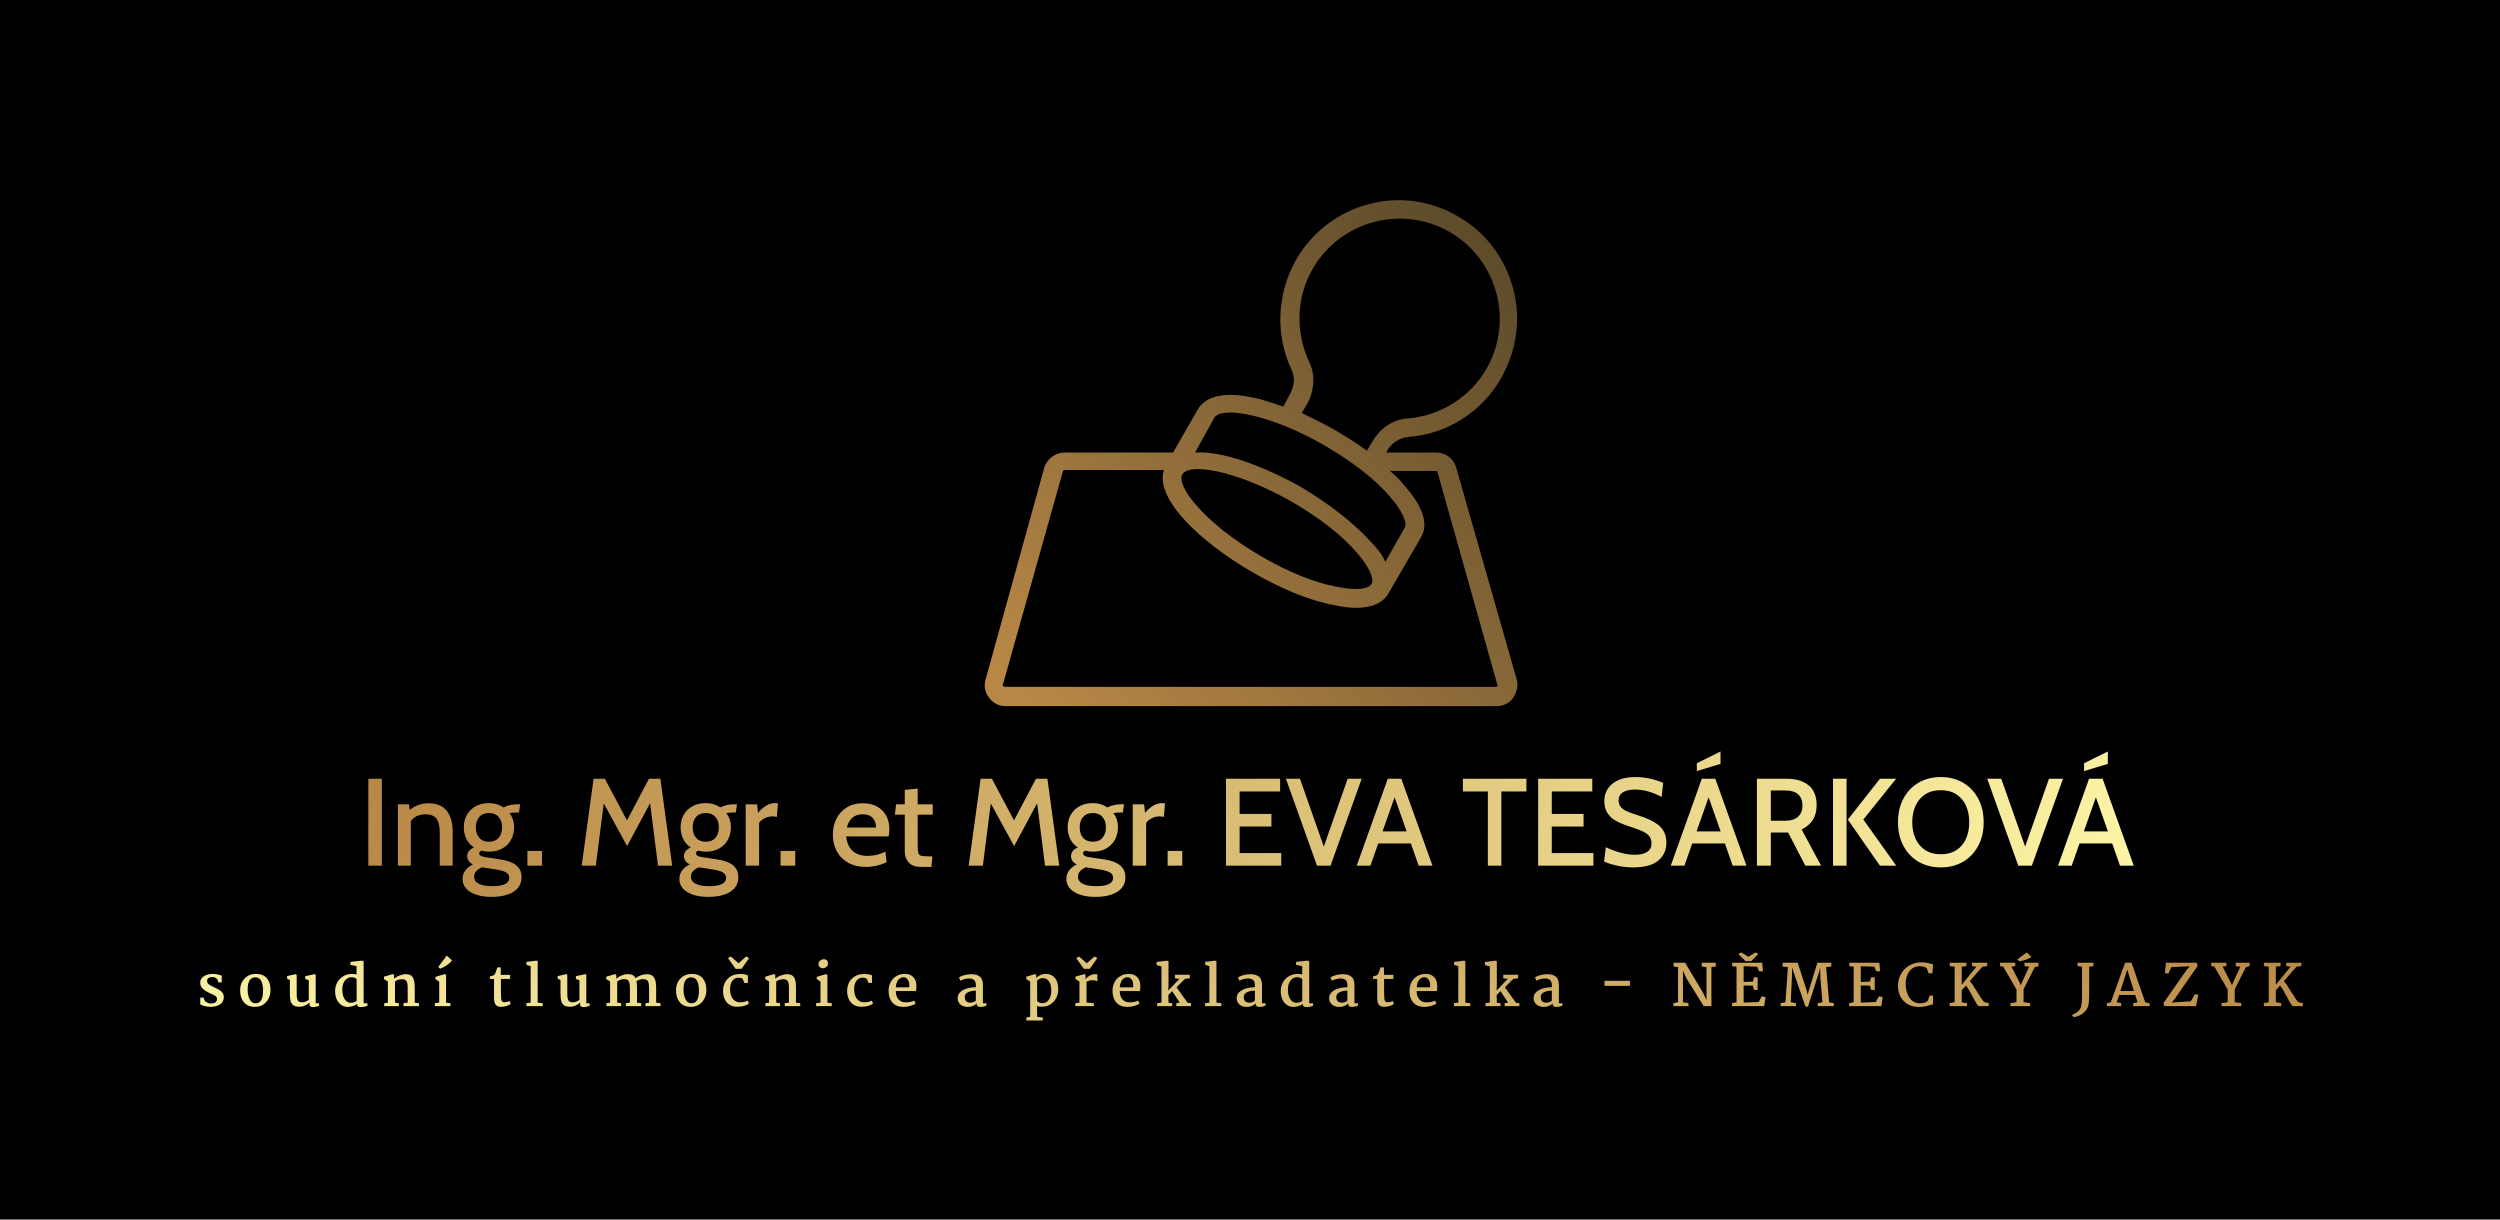
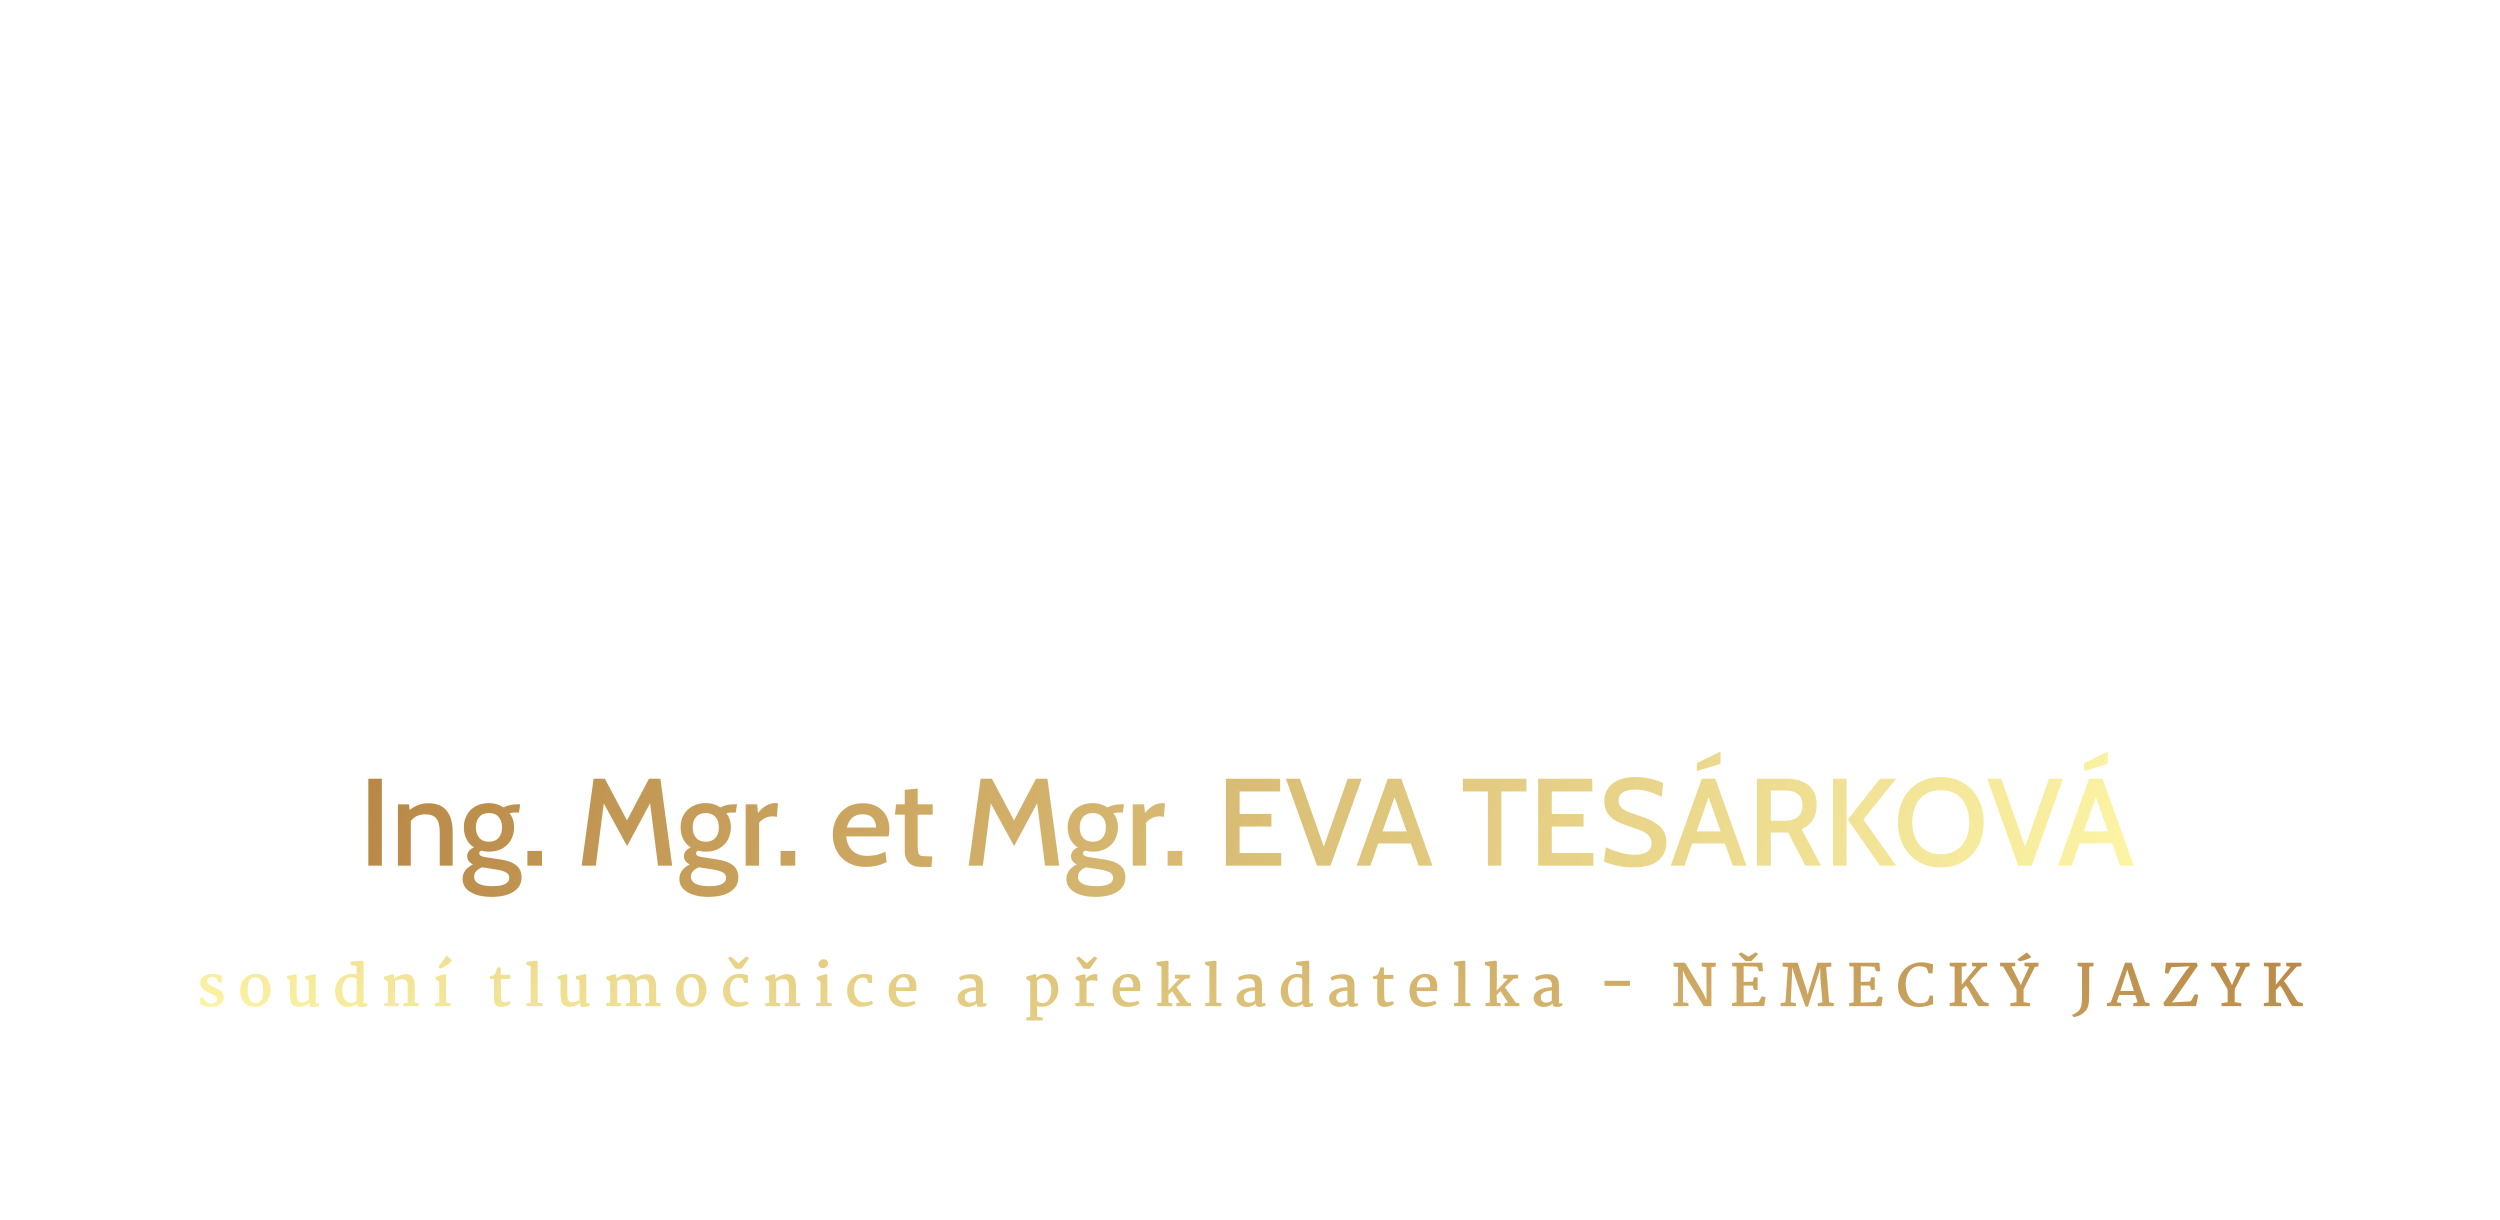
<svg xmlns="http://www.w3.org/2000/svg" id="SvgjsSvg31803" width="4096" height="1998.037" version="1.1">
  <defs id="SvgjsDefs31804" />
-   <rect id="SvgjsRect31805" width="4096" height="1998.037" fill="#000000" />
  <g id="SvgjsG31806" transform="translate(328, 328) scale(34.4)" opacity="1">
    <defs id="SvgjsDefs10623">
      <linearGradient id="SvgjsLinearGradientR_Om7W-Mqu" gradientUnits="userSpaceOnUse" x1="5.83" y1="94.264" x2="94.139" y2="5.956">
        <stop id="SvgjsStop10626" stop-color="#b88746" offset="0.05" />
        <stop id="SvgjsStop10627" stop-color="#5b4a2a" offset="0.95" />
      </linearGradient>
      <linearGradient id="SvgjsLinearGradientp0SS5QsZ5d3" gradientUnits="userSpaceOnUse" x1="213.572" y1="62.26" x2="-211.172" y2="-83.99">
        <stop id="SvgjsStop10630" stop-color="#fdf5a6" offset="0" />
        <stop id="SvgjsStop10631" stop-color="#b88746" offset="1" />
      </linearGradient>
      <linearGradient id="SvgjsLinearGradient60nVs5N8VKj" gradientUnits="userSpaceOnUse" x1="-28.306" y1="83.756" x2="29.476" y2="-94.076">
        <stop id="SvgjsStop10634" stop-color="#fdf5a6" offset="0" />
        <stop id="SvgjsStop10635" stop-color="#b88746" offset="1" />
      </linearGradient>
    </defs>
    <g id="SvgjsG10624" transform="scale(0.182)" opacity="1">
      <g id="SvgjsG10628" class="qG_9LFhF2" transform="translate(198.081, -10.918) scale(1.539)" light-content="false" non-strokable="false" fill="url(#SvgjsLinearGradientR_Om7W-Mqu)">
-         <path d="M84.844 52.5c-.469-1.563-1.875-2.5-3.438-2.5H72.97l.156-.313c.781-1.406 2.188-2.187 3.594-2.343 6.563-.47 12.5-4.22 15.781-10 2.656-4.688 3.438-10.156 2.031-15.312S89.844 12.5 85.156 9.844c-9.531-5.625-21.875-2.344-27.5 7.344-3.28 5.78-3.594 12.812-.781 18.75.625 1.25.469 2.812-.313 4.218l-1.093 2.032c-1.875-.626-3.594-1.25-5.313-1.563-5.937-1.25-8.281.469-9.219 2.031L36.72 50H18.28c-1.563 0-2.97 1.094-3.438 2.5l-10 36.094c-.312 1.094-.156 2.188.625 3.125.625.938 1.719 1.406 2.813 1.406h83.438c1.093 0 2.187-.469 2.812-1.406s.938-2.031.625-3.125zm-25-17.969c-2.344-5-2.188-10.938.625-15.781 4.687-8.125 15.156-10.938 23.281-6.25S94.688 27.656 90 35.781c-2.813 4.844-7.813 7.969-13.438 8.438-2.5.156-4.688 1.718-5.938 3.906l-.937 1.562c-1.719-1.25-3.438-2.344-5.313-3.437s-3.906-2.032-5.78-2.97l.937-1.562c1.25-2.343 1.406-5 .312-7.187zM43.75 44.062c.469-.781 2.344-1.25 5.937-.469 3.75.782 8.438 2.657 12.97 5.313s8.437 5.625 10.937 8.594c2.344 2.656 2.97 4.687 2.5 5.312l-3.28 5.781c-.47-1.093-1.25-2.187-2.5-3.437-2.813-3.125-7.032-6.406-11.72-9.219-6.406-3.594-13.438-6.25-18.125-5.937zm-5.469 9.688c.313-.625 1.25-.938 2.656-.938 3.282 0 9.22 1.719 16.094 5.625 4.532 2.656 8.438 5.625 10.938 8.594 2.344 2.656 2.97 4.687 2.5 5.312-.468.782-2.343 1.25-5.937.47-3.594-.626-8.281-2.5-12.812-5.157-9.688-5.625-14.531-12.031-13.438-13.906zm53.594 35.938s-.156.156-.312.156H8.125c-.157 0-.313-.156-.313-.156s-.156-.157 0-.313l10.156-36.094c0-.156.156-.312.313-.312h16.875c-1.563 4.844 6.093 12.188 15 17.344 4.843 2.812 9.687 4.844 13.906 5.625 1.406.312 2.656.468 3.75.468 3.28 0 4.843-1.25 5.468-2.343l5.625-9.688C79.843 62.813 80 60 75.937 55.47c-.625-.781-1.407-1.563-2.344-2.344h7.812c.157 0 .313.156.313.313l10.156 36.094c.156 0 .156.156 0 .156z" />
-       </g>
+         </g>
      <g id="SvgjsG10632" class="text" transform="translate(273.799, 174.155) scale(1)" light-content="false" fill="url(#SvgjsLinearGradientp0SS5QsZ5d3)">
        <path d="M-229.8 -22.75L-229.8 0L-226.26 0L-226.26 -22.75Z M-209.29 -14.38C-210.33 -15.69 -211.93 -16.34 -214.07 -16.34C-215.89 -16.34 -217.53 -15.76 -218.98 -14.59L-219.17 -16.05L-222.06 -16.05L-222.06 0L-218.68 0L-218.68 -11.67C-218.27 -12.25 -217.74 -12.69 -217.09 -13C-216.44 -13.3 -215.71 -13.45 -214.88 -13.45C-213.54 -13.45 -212.58 -13.08 -211.99 -12.33C-211.41 -11.58 -211.11 -10.4 -211.11 -8.77L-211.11 0L-207.73 0L-207.73 -8.9C-207.73 -11.24 -208.25 -13.07 -209.29 -14.38Z M-203.06 6.9C-201.67 7.74 -199.84 8.16 -197.56 8.16C-195.12 8.16 -193.19 7.71 -191.8 6.81C-190.4 5.91 -189.7 4.65 -189.7 3.02C-189.7 1.7 -190.17 0.66 -191.1 -0.1C-192.03 -0.86 -193.38 -1.36 -195.16 -1.62L-198.8 -2.18C-199.49 -2.26 -200 -2.39 -200.31 -2.57C-200.62 -2.74 -200.78 -2.96 -200.78 -3.22C-200.78 -3.56 -200.59 -3.8 -200.2 -3.93C-199.55 -3.76 -198.89 -3.67 -198.21 -3.67C-196.87 -3.67 -195.7 -3.95 -194.7 -4.52C-193.71 -5.08 -192.95 -5.85 -192.43 -6.82C-191.91 -7.8 -191.65 -8.88 -191.65 -10.07C-191.65 -11.48 -192.05 -12.71 -192.85 -13.74C-192.42 -13.85 -191.94 -13.91 -191.42 -13.91L-190.38 -13.91L-190.06 -16.08L-190.64 -16.08C-192.12 -16.08 -193.37 -15.8 -194.41 -15.24C-195.52 -16 -196.78 -16.38 -198.21 -16.38C-199.58 -16.38 -200.76 -16.1 -201.76 -15.53C-202.75 -14.97 -203.51 -14.21 -204.03 -13.26C-204.55 -12.3 -204.81 -11.24 -204.81 -10.07C-204.81 -8.93 -204.58 -7.89 -204.13 -6.97C-203.67 -6.05 -203.01 -5.32 -202.15 -4.78C-203.34 -4.26 -203.93 -3.49 -203.93 -2.47C-203.93 -1.58 -203.43 -0.87 -202.44 -0.32C-204.24 0.58 -205.13 1.84 -205.13 3.44C-205.13 4.92 -204.44 6.07 -203.06 6.9ZM-195.7 -7.29C-196.29 -6.61 -197.13 -6.27 -198.21 -6.27C-199.32 -6.27 -200.17 -6.61 -200.76 -7.29C-201.36 -7.98 -201.66 -8.89 -201.66 -10.04C-201.66 -11.17 -201.36 -12.07 -200.76 -12.75C-200.17 -13.44 -199.32 -13.78 -198.21 -13.78C-197.13 -13.78 -196.29 -13.44 -195.7 -12.75C-195.1 -12.07 -194.8 -11.17 -194.8 -10.04C-194.8 -8.89 -195.1 -7.98 -195.7 -7.29ZM-192.92 3.18C-192.92 4.64 -194.4 5.36 -197.37 5.36C-198.86 5.36 -200.03 5.16 -200.86 4.74C-201.7 4.33 -202.11 3.7 -202.11 2.86C-202.11 1.82 -201.42 1.01 -200.03 0.42L-195.91 1.07C-194.87 1.27 -194.11 1.52 -193.63 1.84C-193.16 2.15 -192.92 2.6 -192.92 3.18Z M-188.17 -3.87L-188.17 0L-184.34 0L-184.34 -3.87Z M-153.99 0L-150.28 0L-153.37 -22.75L-156.36 -22.75L-162.11 -11.86L-167.9 -22.75L-170.85 -22.75L-173.97 0L-170.27 0L-168.19 -16.31L-162.08 -5.13L-156.07 -16.34Z M-146.32 6.9C-144.93 7.74 -143.1 8.16 -140.83 8.16C-138.38 8.16 -136.46 7.71 -135.06 6.81C-133.66 5.91 -132.97 4.65 -132.97 3.02C-132.97 1.7 -133.43 0.66 -134.36 -0.1C-135.29 -0.86 -136.65 -1.36 -138.42 -1.62L-142.06 -2.18C-142.76 -2.26 -143.26 -2.39 -143.57 -2.57C-143.89 -2.74 -144.05 -2.96 -144.05 -3.22C-144.05 -3.56 -143.85 -3.8 -143.46 -3.93C-142.81 -3.76 -142.15 -3.67 -141.48 -3.67C-140.14 -3.67 -138.97 -3.95 -137.97 -4.52C-136.97 -5.08 -136.21 -5.85 -135.7 -6.82C-135.18 -7.8 -134.92 -8.88 -134.92 -10.07C-134.92 -11.48 -135.32 -12.71 -136.12 -13.74C-135.68 -13.85 -135.21 -13.91 -134.69 -13.91L-133.65 -13.91L-133.32 -16.08L-133.91 -16.08C-135.38 -16.08 -136.64 -15.8 -137.68 -15.24C-138.78 -16 -140.05 -16.38 -141.48 -16.38C-142.84 -16.38 -144.02 -16.1 -145.02 -15.53C-146.02 -14.97 -146.78 -14.21 -147.3 -13.26C-147.82 -12.3 -148.08 -11.24 -148.08 -10.07C-148.08 -8.93 -147.85 -7.89 -147.39 -6.97C-146.94 -6.05 -146.28 -5.32 -145.41 -4.78C-146.6 -4.26 -147.2 -3.49 -147.2 -2.47C-147.2 -1.58 -146.7 -0.87 -145.7 -0.32C-147.5 0.58 -148.4 1.84 -148.4 3.44C-148.4 4.92 -147.71 6.07 -146.32 6.9ZM-138.96 -7.29C-139.56 -6.61 -140.4 -6.27 -141.48 -6.27C-142.58 -6.27 -143.43 -6.61 -144.03 -7.29C-144.63 -7.98 -144.92 -8.89 -144.92 -10.04C-144.92 -11.17 -144.63 -12.07 -144.03 -12.75C-143.43 -13.44 -142.58 -13.78 -141.48 -13.78C-140.4 -13.78 -139.56 -13.44 -138.96 -12.75C-138.36 -12.07 -138.07 -11.17 -138.07 -10.04C-138.07 -8.89 -138.36 -7.98 -138.96 -7.29ZM-136.18 3.18C-136.18 4.64 -137.67 5.36 -140.63 5.36C-142.13 5.36 -143.29 5.16 -144.13 4.74C-144.96 4.33 -145.38 3.7 -145.38 2.86C-145.38 1.82 -144.69 1.01 -143.3 0.42L-139.17 1.07C-138.13 1.27 -137.37 1.52 -136.9 1.84C-136.42 2.15 -136.18 2.6 -136.18 3.18Z M-131.05 -16.05L-131.05 0L-127.54 0L-127.54 -11.18C-127.26 -11.63 -126.79 -12.03 -126.14 -12.38C-125.49 -12.73 -124.8 -12.9 -124.06 -12.9C-123.63 -12.9 -123.24 -12.86 -122.89 -12.77L-122.6 -16.31C-122.86 -16.36 -123.11 -16.38 -123.35 -16.38C-124.91 -16.38 -126.4 -15.52 -127.83 -13.81L-128.06 -16.05Z M-121.92 -3.87L-121.92 0L-118.08 0L-118.08 -3.87Z M-104.29 -0.81C-102.98 -0.05 -101.4 0.32 -99.56 0.32C-97.7 0.32 -95.9 -0.09 -94.17 -0.91L-94.49 -3.67C-95.92 -2.94 -97.49 -2.57 -99.2 -2.57C-100.72 -2.57 -101.97 -2.97 -102.96 -3.77C-103.94 -4.57 -104.54 -5.87 -104.76 -7.67L-93.65 -7.67C-93.52 -8.32 -93.45 -8.93 -93.45 -9.49C-93.45 -11.57 -94.08 -13.23 -95.34 -14.48C-96.59 -15.72 -98.28 -16.34 -100.41 -16.34C-102.03 -16.34 -103.43 -15.98 -104.61 -15.24C-105.8 -14.5 -106.69 -13.51 -107.31 -12.27C-107.93 -11.02 -108.24 -9.65 -108.24 -8.16C-108.24 -6.57 -107.91 -5.14 -107.25 -3.87C-106.59 -2.59 -105.6 -1.57 -104.29 -0.81ZM-96.93 -9.98L-104.57 -9.98C-104 -12.29 -102.63 -13.45 -100.44 -13.45C-99.27 -13.45 -98.39 -13.13 -97.81 -12.48C-97.22 -11.83 -96.93 -10.99 -96.93 -9.98Z M-88.37 -0.83C-87.66 -0.06 -86.61 0.32 -85.2 0.32L-82.44 0.32L-82.18 -2.44L-83.05 -2.44C-84.07 -2.44 -84.77 -2.49 -85.13 -2.6C-85.5 -2.71 -85.75 -2.95 -85.87 -3.33C-85.98 -3.71 -86.04 -4.4 -86.04 -5.39L-86.04 -13.36L-82.11 -13.36L-82.11 -16.05L-86.04 -16.05L-86.04 -20.18L-89.42 -19.85L-89.42 -16.05L-91.7 -16.05L-91.99 -13.36L-89.42 -13.36L-89.42 -3.67C-89.42 -2.55 -89.07 -1.6 -88.37 -0.83Z M-52.71 0L-49 0L-52.09 -22.75L-55.08 -22.75L-60.83 -11.86L-66.61 -22.75L-69.57 -22.75L-72.69 0L-68.98 0L-66.91 -16.31L-60.8 -5.13L-54.78 -16.34Z M-45.04 6.9C-43.65 7.74 -41.82 8.16 -39.55 8.16C-37.1 8.16 -35.17 7.71 -33.78 6.81C-32.38 5.91 -31.68 4.65 -31.68 3.02C-31.68 1.7 -32.15 0.66 -33.08 -0.1C-34.01 -0.86 -35.36 -1.36 -37.14 -1.62L-40.78 -2.18C-41.47 -2.26 -41.98 -2.39 -42.29 -2.57C-42.61 -2.74 -42.76 -2.96 -42.76 -3.22C-42.76 -3.56 -42.57 -3.8 -42.18 -3.93C-41.53 -3.76 -40.87 -3.67 -40.2 -3.67C-38.85 -3.67 -37.68 -3.95 -36.69 -4.52C-35.69 -5.08 -34.93 -5.85 -34.41 -6.82C-33.89 -7.8 -33.63 -8.88 -33.63 -10.07C-33.63 -11.48 -34.03 -12.71 -34.83 -13.74C-34.4 -13.85 -33.92 -13.91 -33.4 -13.91L-32.36 -13.91L-32.04 -16.08L-32.62 -16.08C-34.1 -16.08 -35.35 -15.8 -36.39 -15.24C-37.5 -16 -38.77 -16.38 -40.2 -16.38C-41.56 -16.38 -42.74 -16.1 -43.74 -15.53C-44.73 -14.97 -45.49 -14.21 -46.01 -13.26C-46.53 -12.3 -46.79 -11.24 -46.79 -10.07C-46.79 -8.93 -46.56 -7.89 -46.11 -6.97C-45.65 -6.05 -44.99 -5.32 -44.13 -4.78C-45.32 -4.26 -45.91 -3.49 -45.91 -2.47C-45.91 -1.58 -45.42 -0.87 -44.42 -0.32C-46.22 0.58 -47.12 1.84 -47.12 3.44C-47.12 4.92 -46.42 6.07 -45.04 6.9ZM-37.68 -7.29C-38.27 -6.61 -39.11 -6.27 -40.2 -6.27C-41.3 -6.27 -42.15 -6.61 -42.75 -7.29C-43.34 -7.98 -43.64 -8.89 -43.64 -10.04C-43.64 -11.17 -43.34 -12.07 -42.75 -12.75C-42.15 -13.44 -41.3 -13.78 -40.2 -13.78C-39.11 -13.78 -38.27 -13.44 -37.68 -12.75C-37.08 -12.07 -36.78 -11.17 -36.78 -10.04C-36.78 -8.89 -37.08 -7.98 -37.68 -7.29ZM-34.9 3.18C-34.9 4.64 -36.38 5.36 -39.35 5.36C-40.84 5.36 -42.01 5.16 -42.84 4.74C-43.68 4.33 -44.09 3.7 -44.09 2.86C-44.09 1.82 -43.4 1.01 -42.01 0.42L-37.89 1.07C-36.85 1.27 -36.09 1.52 -35.61 1.84C-35.14 2.15 -34.9 2.6 -34.9 3.18Z M-29.76 -16.05L-29.76 0L-26.26 0L-26.26 -11.18C-25.97 -11.63 -25.51 -12.03 -24.86 -12.38C-24.21 -12.73 -23.51 -12.9 -22.78 -12.9C-22.35 -12.9 -21.96 -12.86 -21.61 -12.77L-21.32 -16.31C-21.58 -16.36 -21.83 -16.38 -22.06 -16.38C-23.62 -16.38 -25.12 -15.52 -26.55 -13.81L-26.78 -16.05Z M-20.63 -3.87L-20.63 0L-16.8 0L-16.8 -3.87Z M-5.36 -22.75L-5.36 0L9.1 0L9.1 -3.31L-1.79 -3.31L-1.79 -10.24L6.53 -10.24L6.53 -13.55L-1.79 -13.55L-1.79 -19.43L8.81 -19.43L8.81 -22.75Z M30.15 -22.75L26.48 -22.75L20.24 -5L14 -22.75L10.33 -22.75L18.46 0L22 0Z M43.02 -5.82L45.07 0L48.68 0L40.52 -22.75L36.98 -22.75L28.85 0L32.43 0L34.48 -5.82ZM41.92 -8.97L35.61 -8.97L38.77 -17.9Z M63.17 -19.43L63.17 0L66.71 0L66.71 -19.43L73.27 -19.43L73.27 -22.75L56.64 -22.75L56.64 -19.43Z M76.33 -22.75L76.33 0L90.79 0L90.79 -3.31L79.9 -3.31L79.9 -10.24L88.22 -10.24L88.22 -13.55L79.9 -13.55L79.9 -19.43L90.5 -19.43L90.5 -22.75Z M96.95 -0.02C98.36 0.3 99.73 0.45 101.06 0.45C104.15 0.45 106.4 -0.15 107.8 -1.36C109.2 -2.58 109.89 -4.13 109.89 -6.01C109.89 -7.87 109.28 -9.35 108.04 -10.43C106.81 -11.51 104.9 -12.45 102.32 -13.23C101.09 -13.61 100.14 -13.96 99.48 -14.26C98.82 -14.57 98.31 -14.94 97.94 -15.39C97.57 -15.83 97.38 -16.39 97.38 -17.06C97.38 -18.01 97.76 -18.73 98.52 -19.2C99.28 -19.68 100.32 -19.92 101.64 -19.92C102.81 -19.92 103.95 -19.76 105.07 -19.45C106.19 -19.13 107.38 -18.65 108.66 -18L109.05 -21.67C108.08 -22.11 106.96 -22.47 105.7 -22.76C104.45 -23.05 103.16 -23.2 101.84 -23.2C99.22 -23.2 97.2 -22.62 95.78 -21.46C94.36 -20.3 93.65 -18.78 93.65 -16.9C93.65 -15.62 93.93 -14.56 94.51 -13.71C95.08 -12.87 95.84 -12.19 96.78 -11.68C97.73 -11.17 98.91 -10.69 100.34 -10.24C101.79 -9.76 102.9 -9.35 103.66 -9C104.41 -8.65 104.99 -8.24 105.39 -7.75C105.8 -7.26 106 -6.64 106 -5.88C106 -4.86 105.62 -4.11 104.86 -3.61C104.1 -3.11 103.04 -2.86 101.67 -2.86C100.4 -2.86 99.1 -3.05 97.77 -3.43C96.45 -3.81 95.21 -4.28 94.04 -4.84L93.58 -1.1C94.41 -0.69 95.53 -0.33 96.95 -0.02Z M125.2 -5.82L127.25 0L130.85 0L122.7 -22.75L119.16 -22.75L111.03 0L114.61 0L116.65 -5.82ZM124.09 -8.97L117.79 -8.97L120.94 -17.9ZM117.86 -26.81L117.86 -24.76L124.06 -26.65L124.06 -29.89Z M133.58 -22.75L133.58 0L137.22 0L137.22 -8.68L141.58 -8.68L141.74 -8.68L146.26 0L150.38 0L145.28 -9.49C147.9 -10.74 149.21 -12.86 149.21 -15.82C149.21 -18.14 148.52 -19.88 147.13 -21.02C145.75 -22.17 143.82 -22.75 141.35 -22.75ZM140.86 -11.76L137.22 -11.76L137.22 -19.69L140.93 -19.69C142.46 -19.69 143.61 -19.35 144.37 -18.67C145.13 -17.99 145.51 -17.01 145.51 -15.73C145.51 -14.49 145.12 -13.52 144.35 -12.82C143.59 -12.11 142.42 -11.76 140.86 -11.76Z M153.5 -22.75L153.5 0L157.04 0L157.04 -22.75ZM157.37 -12.06L165.78 0L170.04 0L161.43 -12.09L170.01 -22.75L165.78 -22.75Z M175.92 -1.01C177.61 -0.03 179.54 0.45 181.71 0.45C183.87 0.45 185.8 -0.03 187.49 -1.01C189.18 -1.98 190.51 -3.36 191.47 -5.15C192.44 -6.94 192.92 -9.01 192.92 -11.37C192.92 -13.73 192.44 -15.81 191.47 -17.6C190.51 -19.38 189.18 -20.76 187.49 -21.74C185.8 -22.71 183.87 -23.2 181.71 -23.2C179.54 -23.2 177.61 -22.71 175.92 -21.74C174.23 -20.76 172.91 -19.38 171.94 -17.6C170.98 -15.81 170.5 -13.73 170.5 -11.37C170.5 -9.01 170.98 -6.94 171.94 -5.15C172.91 -3.36 174.23 -1.98 175.92 -1.01ZM185.78 -4.08C184.67 -3.35 183.31 -2.99 181.71 -2.99C180.1 -2.99 178.74 -3.35 177.63 -4.08C176.51 -4.8 175.67 -5.8 175.09 -7.07C174.52 -8.33 174.23 -9.77 174.23 -11.37C174.23 -12.98 174.52 -14.41 175.09 -15.68C175.67 -16.95 176.51 -17.94 177.63 -18.67C178.74 -19.39 180.1 -19.76 181.71 -19.76C183.31 -19.76 184.67 -19.39 185.78 -18.67C186.9 -17.94 187.74 -16.95 188.3 -15.68C188.87 -14.41 189.15 -12.98 189.15 -11.37C189.15 -9.77 188.87 -8.33 188.3 -7.07C187.74 -5.8 186.9 -4.8 185.78 -4.08Z M213.68 -22.75L210.01 -22.75L203.77 -5L197.53 -22.75L193.86 -22.75L201.98 0L205.52 0Z M226.55 -5.82L228.6 0L232.2 0L224.05 -22.75L220.5 -22.75L212.38 0L215.96 0L218 -5.82ZM225.44 -8.97L219.14 -8.97L222.29 -17.9ZM219.2 -26.81L219.2 -24.76L225.41 -26.65L225.41 -29.89Z" />
      </g>
      <g id="SvgjsG10636" class="text" transform="translate(274.54, 210.913) scale(1)" light-content="false" fill="url(#SvgjsLinearGradient60nVs5N8VKj)">
-         <path d="M-273.68 -2.23L-274.52 -2.23L-274.52 -0.46C-274.16 -0.27 -273.74 -0.11 -273.25 0.01C-272.77 0.12 -272.3 0.18 -271.84 0.18C-270.83 0.18 -270 -0.04 -269.35 -0.47C-268.7 -0.91 -268.37 -1.54 -268.37 -2.38C-268.37 -2.82 -268.48 -3.18 -268.69 -3.47C-268.9 -3.77 -269.15 -4.01 -269.46 -4.2C-269.77 -4.39 -270.18 -4.6 -270.7 -4.84C-271.26 -5.11 -271.65 -5.31 -271.87 -5.43C-272.1 -5.55 -272.3 -5.71 -272.48 -5.9C-272.65 -6.1 -272.74 -6.32 -272.74 -6.58C-272.74 -6.94 -272.61 -7.2 -272.34 -7.37C-272.07 -7.55 -271.73 -7.63 -271.3 -7.63C-270.85 -7.63 -270.45 -7.45 -270.1 -7.08L-269.75 -6.22L-268.9 -6.22L-268.9 -7.96C-269.17 -8.1 -269.53 -8.21 -269.98 -8.3C-270.43 -8.4 -270.87 -8.44 -271.31 -8.44C-271.83 -8.44 -272.34 -8.36 -272.84 -8.19C-273.33 -8.02 -273.74 -7.76 -274.06 -7.41C-274.38 -7.06 -274.54 -6.64 -274.54 -6.13C-274.54 -5.53 -274.33 -5.03 -273.91 -4.62C-273.49 -4.21 -272.9 -3.82 -272.15 -3.46L-271.78 -3.3C-271.22 -3.05 -270.8 -2.83 -270.54 -2.64C-270.28 -2.45 -270.14 -2.2 -270.13 -1.9C-270.13 -1.51 -270.27 -1.2 -270.55 -1C-270.83 -0.79 -271.21 -0.69 -271.7 -0.69C-272.04 -0.69 -272.33 -0.74 -272.56 -0.85C-272.79 -0.95 -273.04 -1.12 -273.31 -1.36Z M-257.11 -7.31C-257.76 -8.07 -258.71 -8.44 -259.95 -8.44C-260.72 -8.44 -261.42 -8.27 -262.04 -7.92C-262.67 -7.57 -263.16 -7.07 -263.53 -6.42C-263.9 -5.77 -264.09 -5 -264.09 -4.12C-264.09 -2.85 -263.76 -1.81 -263.1 -1.01C-262.44 -0.22 -261.46 0.18 -260.17 0.18C-259.4 0.18 -258.71 -0.01 -258.1 -0.38C-257.49 -0.76 -257.01 -1.28 -256.66 -1.96C-256.31 -2.63 -256.14 -3.41 -256.14 -4.29C-256.14 -5.55 -256.46 -6.56 -257.11 -7.31ZM-262.12 -4.33C-262.12 -6.48 -261.45 -7.54 -260.1 -7.54C-259.41 -7.54 -258.9 -7.23 -258.58 -6.61C-258.25 -5.98 -258.09 -5.17 -258.09 -4.15C-258.09 -3.05 -258.24 -2.21 -258.55 -1.62C-258.85 -1.03 -259.37 -0.74 -260.1 -0.75C-260.77 -0.76 -261.27 -1.11 -261.61 -1.81C-261.95 -2.52 -262.12 -3.35 -262.12 -4.33Z M-251.81 -7.18L-251.07 -6.85L-251.07 -3.19C-251.06 -2.43 -251 -1.81 -250.88 -1.33C-250.76 -0.86 -250.52 -0.5 -250.15 -0.23C-249.79 0.03 -249.24 0.16 -248.52 0.16C-248.09 0.16 -247.64 0.06 -247.17 -0.13C-246.7 -0.33 -246.29 -0.6 -245.94 -0.94L-245.94 -0.45C-245.94 -0.22 -245.87 -0.05 -245.71 0.07C-245.56 0.18 -245.34 0.24 -245.07 0.24C-244.82 0.24 -244.53 0.2 -244.19 0.14C-243.85 0.06 -243.6 -0.01 -243.45 -0.1L-243.45 -0.76L-244.32 -0.76L-244.32 -8.25L-244.59 -8.37L-247.04 -7.86L-247.04 -7.11L-246.12 -6.78L-246.12 -1.65C-246.28 -1.5 -246.54 -1.36 -246.88 -1.21C-247.23 -1.07 -247.56 -1 -247.88 -1C-248.43 -1 -248.8 -1.17 -249 -1.51C-249.19 -1.84 -249.29 -2.4 -249.29 -3.18L-249.29 -8.23L-249.59 -8.37L-251.81 -7.87Z M-231.77 -11.73L-232.16 -11.91L-235.21 -11.59L-235.21 -10.8L-233.62 -10.48L-233.62 -8.29C-233.96 -8.4 -234.35 -8.44 -234.8 -8.44C-235.61 -8.44 -236.36 -8.25 -237.03 -7.87C-237.71 -7.48 -238.24 -6.95 -238.64 -6.27C-239.03 -5.59 -239.23 -4.82 -239.23 -3.96C-239.23 -3.1 -239.08 -2.36 -238.79 -1.73C-238.49 -1.11 -238.09 -0.63 -237.59 -0.3C-237.09 0.03 -236.54 0.2 -235.93 0.2C-235.41 0.2 -234.93 0.12 -234.5 -0.04C-234.06 -0.19 -233.73 -0.37 -233.51 -0.57C-233.47 -0.27 -233.38 -0.06 -233.24 0.06C-233.1 0.18 -232.87 0.24 -232.55 0.24C-232.2 0.24 -231.86 0.2 -231.53 0.14C-231.2 0.06 -230.95 -0.02 -230.77 -0.12L-230.77 -0.76L-231.77 -0.76ZM-236.14 -7.2C-235.78 -7.45 -235.4 -7.57 -235 -7.57C-234.42 -7.57 -233.95 -7.42 -233.6 -7.11L-233.6 -1.35C-233.78 -1.2 -234.01 -1.09 -234.29 -1C-234.56 -0.93 -234.85 -0.88 -235.15 -0.88C-235.57 -0.88 -235.95 -1.02 -236.28 -1.3C-236.62 -1.58 -236.88 -1.98 -237.07 -2.5C-237.26 -3.03 -237.35 -3.63 -237.35 -4.3C-237.35 -5 -237.24 -5.6 -237.02 -6.09C-236.79 -6.58 -236.5 -6.95 -236.14 -7.2Z M-225.43 -0.91L-226.39 -0.76L-226.39 0L-222.55 0L-222.55 -0.76L-223.57 -0.93L-223.57 -6.46C-223.3 -6.67 -223 -6.82 -222.67 -6.91C-222.33 -7.01 -222.04 -7.06 -221.77 -7.06C-221.35 -7.06 -221.03 -6.98 -220.81 -6.82C-220.6 -6.67 -220.45 -6.42 -220.36 -6.08C-220.28 -5.75 -220.24 -5.29 -220.24 -4.69L-220.24 -0.93L-221.34 -0.76L-221.34 0L-217.29 0L-217.29 -0.76L-218.4 -0.91L-218.4 -4.98C-218.4 -6.16 -218.57 -7.02 -218.92 -7.56C-219.26 -8.1 -219.86 -8.37 -220.72 -8.37C-221.23 -8.37 -221.78 -8.25 -222.37 -8.02C-222.95 -7.8 -223.43 -7.51 -223.81 -7.17L-223.81 -8.23L-224.22 -8.37L-226.45 -7.71L-226.45 -7.08L-225.43 -6.46Z M-213.14 0ZM-211.99 -0.93L-213.14 -0.76L-213.14 0L-209.05 0L-209.05 -0.76L-210.19 -0.93L-210.19 -8.22L-210.62 -8.37L-212.98 -7.66L-212.98 -7.12L-211.99 -6.4ZM-210.02 -13.23L-212.23 -10.29L-211.75 -9.79C-211.16 -10.02 -210.56 -10.34 -209.97 -10.74C-209.37 -11.14 -208.94 -11.56 -208.66 -12Z M-195.89 -8.19L-195.89 -10.15L-196.79 -10.15C-197.05 -9.27 -197.25 -8.69 -197.4 -8.43C-197.52 -8.24 -197.66 -8.11 -197.81 -8.05C-197.97 -7.98 -198.28 -7.89 -198.75 -7.77L-198.75 -7.12L-197.64 -7.12L-197.64 -2.13C-197.64 -1.33 -197.5 -0.74 -197.21 -0.37C-196.92 0 -196.45 0.18 -195.81 0.18C-195.36 0.18 -194.89 0.11 -194.39 -0.04C-193.9 -0.18 -193.53 -0.38 -193.28 -0.63L-193.58 -1.35C-193.7 -1.27 -193.91 -1.19 -194.21 -1.12C-194.52 -1.06 -194.78 -1.02 -194.99 -1.02C-195.26 -1.02 -195.45 -1.11 -195.56 -1.28C-195.68 -1.46 -195.75 -1.72 -195.79 -2.08C-195.82 -2.44 -195.84 -3.01 -195.84 -3.78L-195.84 -7.12L-193.43 -7.12L-193.43 -8.19Z M-188.06 -0.93L-189.17 -0.76L-189.17 0L-184.91 0L-184.91 -0.76L-186.22 -0.94L-186.22 -11.76L-186.56 -11.91L-189.16 -11.59L-189.16 -10.8L-188.06 -10.48Z M-180.99 -7.18L-180.25 -6.85L-180.25 -3.19C-180.24 -2.43 -180.18 -1.81 -180.06 -1.33C-179.94 -0.86 -179.7 -0.5 -179.33 -0.23C-178.97 0.03 -178.42 0.16 -177.7 0.16C-177.27 0.16 -176.82 0.06 -176.35 -0.13C-175.88 -0.33 -175.47 -0.6 -175.12 -0.94L-175.12 -0.45C-175.12 -0.22 -175.05 -0.05 -174.89 0.07C-174.74 0.18 -174.52 0.24 -174.25 0.24C-174 0.24 -173.71 0.2 -173.37 0.14C-173.03 0.06 -172.78 -0.01 -172.63 -0.1L-172.63 -0.76L-173.5 -0.76L-173.5 -8.25L-173.77 -8.37L-176.22 -7.86L-176.22 -7.11L-175.3 -6.78L-175.3 -1.65C-175.46 -1.5 -175.72 -1.36 -176.06 -1.21C-176.41 -1.07 -176.74 -1 -177.06 -1C-177.61 -1 -177.98 -1.17 -178.18 -1.51C-178.37 -1.84 -178.47 -2.4 -178.47 -3.18L-178.47 -8.23L-178.77 -8.37L-180.99 -7.87Z M-167.27 -0.93L-168.23 -0.76L-168.23 0L-164.37 0L-164.37 -0.76L-165.41 -0.93L-165.41 -6.46C-165.13 -6.67 -164.83 -6.83 -164.51 -6.93C-164.19 -7.03 -163.89 -7.08 -163.61 -7.08C-163.2 -7.08 -162.88 -7 -162.66 -6.83C-162.44 -6.67 -162.29 -6.41 -162.21 -6.07C-162.12 -5.72 -162.08 -5.26 -162.08 -4.68L-162.08 -0.94L-163.16 -0.76L-163.16 0L-159.14 0L-159.14 -0.76L-160.23 -0.93L-160.23 -5.01C-160.23 -5.66 -160.28 -6.17 -160.37 -6.54C-160.1 -6.71 -159.81 -6.84 -159.51 -6.94C-159.21 -7.03 -158.92 -7.08 -158.63 -7.08C-158.2 -7.08 -157.87 -7 -157.65 -6.82C-157.42 -6.66 -157.27 -6.4 -157.19 -6.04C-157.11 -5.7 -157.07 -5.21 -157.07 -4.59L-157.07 -0.93L-158.01 -0.76L-158.01 0L-154.07 0L-154.07 -0.76L-155.22 -0.93L-155.22 -4.87C-155.22 -6.07 -155.41 -6.96 -155.79 -7.52C-156.16 -8.09 -156.79 -8.37 -157.67 -8.37C-158.16 -8.37 -158.68 -8.27 -159.23 -8.07C-159.78 -7.87 -160.24 -7.61 -160.62 -7.3C-160.8 -7.71 -161.08 -8 -161.44 -8.17C-161.81 -8.33 -162.27 -8.4 -162.83 -8.37C-163.3 -8.36 -163.8 -8.24 -164.34 -8C-164.88 -7.77 -165.32 -7.49 -165.65 -7.17L-165.65 -8.23L-166.05 -8.37L-168.29 -7.71L-168.29 -7.08L-167.27 -6.46Z M-143.05 -7.31C-143.7 -8.07 -144.64 -8.44 -145.88 -8.44C-146.65 -8.44 -147.35 -8.27 -147.98 -7.92C-148.6 -7.57 -149.1 -7.07 -149.47 -6.42C-149.84 -5.77 -150.02 -5 -150.02 -4.12C-150.02 -2.85 -149.69 -1.81 -149.03 -1.01C-148.37 -0.22 -147.4 0.18 -146.11 0.18C-145.34 0.18 -144.65 -0.01 -144.04 -0.38C-143.43 -0.76 -142.95 -1.28 -142.6 -1.96C-142.25 -2.63 -142.07 -3.41 -142.07 -4.29C-142.07 -5.55 -142.4 -6.56 -143.05 -7.31ZM-148.06 -4.33C-148.06 -6.48 -147.38 -7.54 -146.03 -7.54C-145.34 -7.54 -144.84 -7.23 -144.51 -6.61C-144.19 -5.98 -144.02 -5.17 -144.02 -4.15C-144.02 -3.05 -144.18 -2.21 -144.48 -1.62C-144.79 -1.03 -145.3 -0.74 -146.03 -0.75C-146.7 -0.76 -147.21 -1.11 -147.55 -1.81C-147.89 -2.52 -148.06 -3.35 -148.06 -4.33Z M-137.71 0ZM-132.17 -8.34C-132.61 -8.41 -133.03 -8.43 -133.44 -8.41C-134.26 -8.4 -134.99 -8.2 -135.64 -7.83C-136.28 -7.46 -136.79 -6.94 -137.16 -6.28C-137.53 -5.61 -137.71 -4.84 -137.71 -3.96C-137.72 -3.16 -137.57 -2.45 -137.27 -1.82C-136.98 -1.2 -136.55 -0.71 -135.99 -0.36C-135.43 -0.01 -134.77 0.16 -133.99 0.16C-133.36 0.16 -132.78 0.09 -132.23 -0.07C-131.69 -0.22 -131.26 -0.44 -130.93 -0.72L-131.25 -1.45C-131.45 -1.33 -131.75 -1.22 -132.15 -1.13C-132.55 -1.05 -132.94 -1 -133.32 -1C-133.78 -1 -134.21 -1.13 -134.59 -1.39C-134.99 -1.66 -135.3 -2.04 -135.53 -2.56C-135.77 -3.09 -135.88 -3.72 -135.88 -4.45C-135.88 -5.38 -135.68 -6.1 -135.28 -6.64C-134.87 -7.18 -134.35 -7.45 -133.69 -7.45C-133.21 -7.45 -132.84 -7.36 -132.58 -7.17L-132.13 -6.07L-131.21 -6.07L-131.21 -8.05C-131.41 -8.17 -131.74 -8.27 -132.17 -8.34ZM-135.68 -12.99L-136.43 -12.58L-134.43 -9.78L-132.87 -9.78L-130.9 -12.58L-131.65 -13L-133.65 -11.22Z M-125.66 -0.91L-126.62 -0.76L-126.62 0L-122.78 0L-122.78 -0.76L-123.8 -0.93L-123.8 -6.46C-123.53 -6.67 -123.23 -6.82 -122.89 -6.91C-122.56 -7.01 -122.26 -7.06 -122 -7.06C-121.58 -7.06 -121.26 -6.98 -121.04 -6.82C-120.82 -6.67 -120.67 -6.42 -120.59 -6.08C-120.51 -5.75 -120.47 -5.29 -120.47 -4.69L-120.47 -0.93L-121.57 -0.76L-121.57 0L-117.52 0L-117.52 -0.76L-118.63 -0.91L-118.63 -4.98C-118.63 -6.16 -118.8 -7.02 -119.14 -7.56C-119.49 -8.1 -120.09 -8.37 -120.95 -8.37C-121.46 -8.37 -122.01 -8.25 -122.59 -8.02C-123.18 -7.8 -123.66 -7.51 -124.04 -7.17L-124.04 -8.23L-124.45 -8.37L-126.68 -7.71L-126.68 -7.08L-125.66 -6.46Z M-110.54 -11.99C-110.73 -12.19 -111.02 -12.28 -111.39 -12.28C-111.73 -12.28 -112.04 -12.16 -112.32 -11.91C-112.6 -11.66 -112.74 -11.36 -112.74 -11.01C-112.74 -10.69 -112.62 -10.43 -112.4 -10.23C-112.17 -10.03 -111.91 -9.93 -111.6 -9.93C-111.24 -9.93 -110.92 -10.05 -110.65 -10.29C-110.38 -10.53 -110.25 -10.83 -110.25 -11.2C-110.25 -11.53 -110.34 -11.8 -110.54 -11.99ZM-110.41 -8.22L-110.85 -8.37L-113.2 -7.66L-113.2 -7.12L-112.21 -6.4L-112.21 -0.93L-113.37 -0.76L-113.37 0L-109.27 0L-109.27 -0.76L-110.41 -0.93Z M-99.7 -8.34C-100.13 -8.41 -100.56 -8.43 -100.97 -8.41C-101.79 -8.4 -102.52 -8.2 -103.16 -7.83C-103.81 -7.46 -104.32 -6.94 -104.69 -6.28C-105.06 -5.61 -105.24 -4.84 -105.24 -3.96C-105.24 -3.16 -105.09 -2.45 -104.8 -1.82C-104.5 -1.2 -104.08 -0.71 -103.52 -0.36C-102.96 -0.01 -102.29 0.16 -101.52 0.16C-100.89 0.16 -100.3 0.09 -99.76 -0.07C-99.21 -0.22 -98.78 -0.44 -98.46 -0.72L-98.78 -1.45C-98.98 -1.33 -99.28 -1.22 -99.68 -1.13C-100.08 -1.05 -100.47 -1 -100.85 -1C-101.31 -1 -101.73 -1.13 -102.12 -1.39C-102.51 -1.66 -102.82 -2.04 -103.06 -2.56C-103.29 -3.09 -103.41 -3.72 -103.41 -4.45C-103.41 -5.38 -103.21 -6.1 -102.8 -6.64C-102.4 -7.18 -101.87 -7.45 -101.22 -7.45C-100.73 -7.45 -100.36 -7.36 -100.11 -7.17L-99.66 -6.07L-98.73 -6.07L-98.73 -8.05C-98.94 -8.17 -99.26 -8.27 -99.7 -8.34Z M-87.91 -7.59C-88.45 -8.16 -89.2 -8.44 -90.16 -8.44C-90.98 -8.44 -91.71 -8.25 -92.35 -7.87C-92.99 -7.49 -93.49 -6.97 -93.85 -6.29C-94.21 -5.62 -94.39 -4.85 -94.39 -4C-94.39 -2.71 -94.05 -1.69 -93.38 -0.94C-92.71 -0.19 -91.77 0.18 -90.55 0.2C-89.95 0.2 -89.34 0.11 -88.73 -0.05C-88.12 -0.22 -87.66 -0.44 -87.34 -0.72L-87.65 -1.44C-87.91 -1.31 -88.25 -1.2 -88.67 -1.12C-89.09 -1.03 -89.49 -0.99 -89.86 -0.99C-90.7 -0.99 -91.35 -1.25 -91.8 -1.77C-92.25 -2.29 -92.49 -3.01 -92.51 -3.94L-87.22 -3.94C-87.15 -4.33 -87.11 -4.75 -87.11 -5.19C-87.11 -6.22 -87.38 -7.02 -87.91 -7.59ZM-91.86 -6.88C-91.5 -7.33 -91.05 -7.56 -90.5 -7.56C-90 -7.56 -89.65 -7.37 -89.45 -6.99C-89.13 -6.69 -88.97 -6.17 -88.97 -5.43C-88.97 -5.21 -88.98 -5.05 -88.99 -4.93L-92.5 -4.93C-92.43 -5.78 -92.22 -6.43 -91.86 -6.88Z M-70.5 -7.72C-71.03 -8.16 -71.78 -8.37 -72.75 -8.37C-73.28 -8.37 -73.87 -8.29 -74.5 -8.14C-75.14 -7.98 -75.62 -7.77 -75.96 -7.48L-75.62 -6.66C-75.31 -6.83 -74.94 -6.97 -74.52 -7.08C-74.1 -7.19 -73.73 -7.24 -73.4 -7.24C-72.79 -7.24 -72.33 -7.11 -72.02 -6.84C-71.71 -6.57 -71.55 -6.1 -71.55 -5.41L-71.55 -4.96C-72.29 -4.96 -73.03 -4.87 -73.76 -4.67C-74.49 -4.48 -75.1 -4.16 -75.59 -3.73C-76.08 -3.3 -76.32 -2.76 -76.32 -2.1C-76.32 -1.66 -76.21 -1.26 -75.99 -0.91C-75.77 -0.56 -75.46 -0.29 -75.06 -0.1C-74.66 0.1 -74.21 0.2 -73.7 0.2C-72.7 0.2 -71.92 -0.12 -71.37 -0.73C-71.36 -0.4 -71.28 -0.17 -71.12 -0.02C-70.96 0.12 -70.7 0.2 -70.34 0.2C-70.06 0.2 -69.77 0.16 -69.48 0.1C-69.19 0.03 -68.96 -0.06 -68.78 -0.16L-68.78 -0.76L-69.71 -0.76L-69.71 -5.56C-69.71 -6.58 -69.97 -7.3 -70.5 -7.72ZM-73.57 -3.66C-72.98 -3.93 -72.3 -4.06 -71.55 -4.06L-71.57 -1.42C-71.72 -1.28 -71.92 -1.16 -72.18 -1.06C-72.43 -0.97 -72.68 -0.91 -72.92 -0.91C-73.95 -0.91 -74.46 -1.4 -74.46 -2.37C-74.46 -2.96 -74.17 -3.39 -73.57 -3.66Z M-50.89 -7.41C-51.48 -8.1 -52.27 -8.44 -53.25 -8.44C-53.76 -8.44 -54.25 -8.33 -54.73 -8.11C-55.2 -7.88 -55.54 -7.63 -55.75 -7.33L-55.75 -8.23L-56.14 -8.37L-58.36 -7.71L-58.36 -7.08L-57.34 -6.46L-57.34 2.79L-58.33 2.97L-58.33 3.75L-54.04 3.75L-54.04 2.97L-55.51 2.81L-55.51 1.68L-55.57 0C-55.12 0.11 -54.7 0.16 -54.31 0.16C-53.5 0.16 -52.76 -0.03 -52.1 -0.43C-51.45 -0.83 -50.93 -1.38 -50.56 -2.08C-50.18 -2.77 -49.99 -3.53 -49.99 -4.36C-49.99 -5.71 -50.29 -6.72 -50.89 -7.41ZM-54.88 -7.14C-54.62 -7.28 -54.34 -7.35 -54.01 -7.35C-53.38 -7.35 -52.85 -7.08 -52.44 -6.53C-52.03 -5.99 -51.82 -5.2 -51.82 -4.18C-51.82 -3.48 -51.92 -2.86 -52.12 -2.35C-52.31 -1.84 -52.58 -1.46 -52.92 -1.19C-53.26 -0.93 -53.63 -0.79 -54.04 -0.79C-54.4 -0.79 -54.7 -0.85 -54.97 -0.95C-55.23 -1.06 -55.41 -1.2 -55.51 -1.38L-55.53 -6.67C-55.36 -6.85 -55.15 -7 -54.88 -7.14Z M-45.53 0ZM-44.45 -0.93L-45.53 -0.76L-45.53 0L-40.66 0L-40.66 -0.76L-42.59 -0.96L-42.59 -6.37C-42.18 -6.64 -41.67 -6.78 -41.05 -6.78C-40.55 -6.78 -40.12 -6.69 -39.76 -6.51L-39.76 -8.31C-39.87 -8.35 -40.11 -8.37 -40.49 -8.37C-40.91 -8.37 -41.37 -8.22 -41.86 -7.93C-42.36 -7.63 -42.69 -7.32 -42.85 -6.99L-42.85 -8.23L-43.27 -8.37L-45.49 -7.71L-45.49 -7.08L-44.45 -6.46ZM-44.54 -12.99L-45.29 -12.58L-43.3 -9.78L-41.74 -9.78L-39.77 -12.58L-40.52 -13L-42.52 -11.22Z M-29.31 -7.59C-29.85 -8.16 -30.6 -8.44 -31.56 -8.44C-32.38 -8.44 -33.11 -8.25 -33.75 -7.87C-34.39 -7.49 -34.89 -6.97 -35.25 -6.29C-35.61 -5.62 -35.79 -4.85 -35.79 -4C-35.79 -2.71 -35.45 -1.69 -34.78 -0.94C-34.11 -0.19 -33.17 0.18 -31.95 0.2C-31.35 0.2 -30.74 0.11 -30.13 -0.05C-29.52 -0.22 -29.06 -0.44 -28.74 -0.72L-29.05 -1.44C-29.31 -1.31 -29.65 -1.2 -30.07 -1.12C-30.49 -1.03 -30.89 -0.99 -31.26 -0.99C-32.1 -0.99 -32.74 -1.25 -33.2 -1.77C-33.65 -2.29 -33.89 -3.01 -33.91 -3.94L-28.62 -3.94C-28.55 -4.33 -28.51 -4.75 -28.51 -5.19C-28.51 -6.22 -28.78 -7.02 -29.31 -7.59ZM-33.26 -6.88C-32.9 -7.33 -32.45 -7.56 -31.9 -7.56C-31.4 -7.56 -31.05 -7.37 -30.85 -6.99C-30.53 -6.69 -30.37 -6.17 -30.37 -5.43C-30.37 -5.21 -30.38 -5.05 -30.39 -4.93L-33.9 -4.93C-33.83 -5.78 -33.61 -6.43 -33.26 -6.88Z M-22.98 -0.94L-24.11 -0.76L-24.11 0L-20.16 0L-20.16 -0.76L-21.15 -0.91L-21.15 -1.75L-21.2 -2.88L-20.19 -3.93L-18.21 -0.94L-19.1 -0.76L-19.1 0L-15.24 0L-15.24 -0.76L-16.16 -0.91L-19.04 -4.93L-16.82 -7.15L-15.57 -7.27L-15.57 -8.23L-19.46 -8.23L-19.46 -7.27L-18.27 -7.15L-21.21 -4.08L-21.14 -5.16L-21.14 -11.73L-21.5 -11.91L-24.26 -11.55L-24.26 -10.75L-22.98 -10.39Z M-10.45 -0.93L-11.56 -0.76L-11.56 0L-7.3 0L-7.3 -0.76L-8.6 -0.94L-8.6 -11.76L-8.95 -11.91L-11.54 -11.59L-11.54 -10.8L-10.45 -10.48Z M2.52 -7.72C1.99 -8.16 1.24 -8.37 0.27 -8.37C-0.26 -8.37 -0.84 -8.29 -1.48 -8.14C-2.11 -7.98 -2.6 -7.77 -2.94 -7.48L-2.59 -6.66C-2.28 -6.83 -1.92 -6.97 -1.5 -7.08C-1.08 -7.19 -0.7 -7.24 -0.37 -7.24C0.24 -7.24 0.7 -7.11 1.01 -6.84C1.32 -6.57 1.47 -6.1 1.47 -5.41L1.47 -4.96C0.73 -4.96 0 -4.87 -0.73 -4.67C-1.46 -4.48 -2.07 -4.16 -2.56 -3.73C-3.05 -3.3 -3.3 -2.76 -3.3 -2.1C-3.3 -1.66 -3.19 -1.26 -2.97 -0.91C-2.75 -0.56 -2.44 -0.29 -2.04 -0.1C-1.64 0.1 -1.18 0.2 -0.67 0.2C0.33 0.2 1.1 -0.12 1.65 -0.73C1.66 -0.4 1.75 -0.17 1.91 -0.02C2.07 0.12 2.33 0.2 2.69 0.2C2.97 0.2 3.25 0.16 3.54 0.1C3.83 0.03 4.07 -0.06 4.25 -0.16L4.25 -0.76L3.32 -0.76L3.32 -5.56C3.32 -6.58 3.05 -7.3 2.52 -7.72ZM-0.55 -3.66C0.05 -3.93 0.72 -4.06 1.47 -4.06L1.46 -1.42C1.31 -1.28 1.1 -1.16 0.85 -1.06C0.59 -0.97 0.35 -0.91 0.11 -0.91C-0.92 -0.91 -1.44 -1.4 -1.44 -2.37C-1.44 -2.96 -1.14 -3.39 -0.55 -3.66Z M15.69 -11.73L15.3 -11.91L12.25 -11.59L12.25 -10.8L13.84 -10.48L13.84 -8.29C13.5 -8.4 13.11 -8.44 12.66 -8.44C11.85 -8.44 11.1 -8.25 10.43 -7.87C9.75 -7.48 9.22 -6.95 8.82 -6.27C8.43 -5.59 8.23 -4.82 8.23 -3.96C8.23 -3.1 8.38 -2.36 8.67 -1.73C8.97 -1.11 9.37 -0.63 9.87 -0.3C10.37 0.03 10.92 0.2 11.53 0.2C12.05 0.2 12.53 0.12 12.96 -0.04C13.4 -0.19 13.73 -0.37 13.95 -0.57C13.99 -0.27 14.08 -0.06 14.22 0.06C14.36 0.18 14.59 0.24 14.91 0.24C15.26 0.24 15.6 0.2 15.93 0.14C16.26 0.06 16.51 -0.02 16.69 -0.12L16.69 -0.76L15.69 -0.76ZM11.32 -7.2C11.68 -7.45 12.06 -7.57 12.46 -7.57C13.04 -7.57 13.51 -7.42 13.86 -7.11L13.86 -1.35C13.68 -1.2 13.45 -1.09 13.17 -1C12.9 -0.93 12.61 -0.88 12.31 -0.88C11.89 -0.88 11.51 -1.02 11.18 -1.3C10.84 -1.58 10.58 -1.98 10.39 -2.5C10.2 -3.03 10.11 -3.63 10.11 -4.3C10.11 -5 10.22 -5.6 10.44 -6.09C10.67 -6.58 10.96 -6.95 11.32 -7.2Z M26.72 -7.72C26.19 -8.16 25.44 -8.37 24.47 -8.37C23.94 -8.37 23.36 -8.29 22.72 -8.14C22.09 -7.98 21.6 -7.77 21.26 -7.48L21.61 -6.66C21.92 -6.83 22.28 -6.97 22.7 -7.08C23.12 -7.19 23.5 -7.24 23.83 -7.24C24.44 -7.24 24.9 -7.11 25.21 -6.84C25.52 -6.57 25.67 -6.1 25.67 -5.41L25.67 -4.96C24.93 -4.96 24.2 -4.87 23.47 -4.67C22.74 -4.48 22.13 -4.16 21.64 -3.73C21.15 -3.3 20.9 -2.76 20.9 -2.1C20.9 -1.66 21.01 -1.26 21.23 -0.91C21.45 -0.56 21.76 -0.29 22.16 -0.1C22.56 0.1 23.02 0.2 23.53 0.2C24.53 0.2 25.3 -0.12 25.85 -0.73C25.86 -0.4 25.95 -0.17 26.11 -0.02C26.27 0.12 26.53 0.2 26.89 0.2C27.17 0.2 27.45 0.16 27.74 0.1C28.03 0.03 28.27 -0.06 28.45 -0.16L28.45 -0.76L27.52 -0.76L27.52 -5.56C27.52 -6.58 27.25 -7.3 26.72 -7.72ZM23.65 -3.66C24.25 -3.93 24.92 -4.06 25.67 -4.06L25.66 -1.42C25.51 -1.28 25.3 -1.16 25.05 -1.06C24.79 -0.97 24.55 -0.91 24.31 -0.91C23.28 -0.91 22.76 -1.4 22.76 -2.37C22.76 -2.96 23.06 -3.39 23.65 -3.66Z M35.24 -8.19L35.24 -10.15L34.34 -10.15C34.08 -9.27 33.87 -8.69 33.72 -8.43C33.6 -8.24 33.46 -8.11 33.31 -8.05C33.15 -7.98 32.84 -7.89 32.37 -7.77L32.37 -7.12L33.48 -7.12L33.48 -2.13C33.48 -1.33 33.62 -0.74 33.92 -0.37C34.2 0 34.67 0.18 35.31 0.18C35.76 0.18 36.23 0.11 36.73 -0.04C37.22 -0.18 37.6 -0.38 37.85 -0.63L37.54 -1.35C37.42 -1.27 37.21 -1.19 36.91 -1.12C36.6 -1.06 36.35 -1.02 36.14 -1.02C35.86 -1.02 35.67 -1.11 35.56 -1.28C35.44 -1.46 35.37 -1.72 35.33 -2.08C35.3 -2.44 35.28 -3.01 35.28 -3.78L35.28 -7.12L37.7 -7.12L37.7 -8.19Z M48.39 -7.59C47.86 -8.16 47.11 -8.44 46.15 -8.44C45.33 -8.44 44.6 -8.25 43.96 -7.87C43.32 -7.49 42.82 -6.97 42.46 -6.29C42.1 -5.62 41.92 -4.85 41.92 -4C41.92 -2.71 42.25 -1.69 42.92 -0.94C43.59 -0.19 44.54 0.18 45.76 0.2C46.36 0.2 46.96 0.11 47.57 -0.05C48.18 -0.22 48.65 -0.44 48.97 -0.72L48.65 -1.44C48.39 -1.31 48.05 -1.2 47.63 -1.12C47.21 -1.03 46.82 -0.99 46.45 -0.99C45.61 -0.99 44.96 -1.25 44.51 -1.77C44.05 -2.29 43.81 -3.01 43.79 -3.94L49.09 -3.94C49.16 -4.33 49.19 -4.75 49.19 -5.19C49.19 -6.22 48.93 -7.02 48.39 -7.59ZM44.45 -6.88C44.8 -7.33 45.25 -7.56 45.8 -7.56C46.3 -7.56 46.65 -7.37 46.85 -6.99C47.17 -6.69 47.33 -6.17 47.33 -5.43C47.33 -5.21 47.33 -5.05 47.32 -4.93L43.81 -4.93C43.88 -5.78 44.09 -6.43 44.45 -6.88Z M54.69 -0.93L53.58 -0.76L53.58 0L57.84 0L57.84 -0.76L56.54 -0.94L56.54 -11.76L56.19 -11.91L53.6 -11.59L53.6 -10.8L54.69 -10.48Z M62.94 -0.94L61.81 -0.76L61.81 0L65.76 0L65.76 -0.76L64.77 -0.91L64.77 -1.75L64.72 -2.88L65.73 -3.93L67.71 -0.94L66.82 -0.76L66.82 0L70.68 0L70.68 -0.76L69.76 -0.91L66.88 -4.93L69.1 -7.15L70.35 -7.27L70.35 -8.23L66.46 -8.23L66.46 -7.27L67.65 -7.15L64.71 -4.08L64.78 -5.16L64.78 -11.73L64.42 -11.91L61.66 -11.55L61.66 -10.75L62.94 -10.39Z M80.23 -7.72C79.7 -8.16 78.95 -8.37 77.98 -8.37C77.45 -8.37 76.86 -8.29 76.23 -8.14C75.6 -7.98 75.11 -7.77 74.77 -7.48L75.11 -6.66C75.42 -6.83 75.79 -6.97 76.21 -7.08C76.63 -7.19 77 -7.24 77.33 -7.24C77.94 -7.24 78.4 -7.11 78.71 -6.84C79.02 -6.57 79.18 -6.1 79.18 -5.41L79.18 -4.96C78.44 -4.96 77.7 -4.87 76.97 -4.67C76.24 -4.48 75.63 -4.16 75.14 -3.73C74.65 -3.3 74.41 -2.76 74.41 -2.1C74.41 -1.66 74.52 -1.26 74.74 -0.91C74.96 -0.56 75.27 -0.29 75.67 -0.1C76.07 0.1 76.52 0.2 77.03 0.2C78.03 0.2 78.81 -0.12 79.36 -0.73C79.37 -0.4 79.45 -0.17 79.61 -0.02C79.77 0.12 80.03 0.2 80.39 0.2C80.67 0.2 80.96 0.16 81.25 0.1C81.54 0.03 81.77 -0.06 81.95 -0.16L81.95 -0.76L81.02 -0.76L81.02 -5.56C81.02 -6.58 80.76 -7.3 80.23 -7.72ZM77.16 -3.66C77.75 -3.93 78.43 -4.06 79.18 -4.06L79.16 -1.42C79.01 -1.28 78.81 -1.16 78.55 -1.06C78.3 -0.97 78.05 -0.91 77.81 -0.91C76.78 -0.91 76.27 -1.4 76.27 -2.37C76.27 -2.96 76.56 -3.39 77.16 -3.66Z M99.61 -6.63L92.95 -6.63L92.95 -5.31L99.61 -5.31Z M122.07 -10.38L122.07 -11.37L118.41 -11.37L118.41 -10.38L119.64 -10.23L119.64 -1.59L118.76 -3.49L114.05 -11.37L111.03 -11.37L111.03 -10.36L112.2 -10.23L112.2 -1.03L110.99 -0.78L110.99 0L114.93 0L114.93 -0.78L113.49 -1.03L113.48 -9.3L114.41 -7.27L118.92 0L120.93 0L120.93 -10.24Z M126.34 0ZM127.51 -1.02L126.34 -0.78L126.34 0L134.75 0L135.1 -2.37L134.11 -2.58L133.3 -1.09L129.37 -0.93L129.37 -5.41L131.78 -5.37L132.07 -4.24L133.03 -4.24L133.03 -7.54L132.07 -7.54L131.78 -6.42L129.37 -6.34L129.37 -10.45L132.92 -10.33L133.39 -9.13L134.44 -9.13L134.23 -11.37L126.37 -11.37L126.37 -10.47L127.51 -10.33ZM128.72 -14.07L128 -13.65L129.85 -11.79L131.35 -11.79L133.19 -13.65L132.53 -14.07L130.6 -12.93Z M140.31 -1.02L139.05 -0.78L139.05 0L143.07 0L143.07 -0.78L141.69 -1.03L142.01 -7.81L142.05 -10.14C142.36 -9.14 142.64 -8.29 142.88 -7.6L145.55 0.12L146.21 0.12L149.12 -8.97L149.4 -10.11L149.45 -7.41L149.99 -1.02L148.77 -0.76L148.77 0L152.96 0L152.96 -0.76L151.74 -1.02L150.95 -10.23L152.31 -10.36L152.31 -11.37L148.67 -11.37L146.46 -4.2L146.13 -2.95L145.83 -4.18L143.52 -11.37L139.56 -11.37L139.56 -10.36L140.96 -10.23Z M158.16 -1.02L156.99 -0.78L156.99 0L165.4 0L165.75 -2.37L164.76 -2.58L163.95 -1.09L160.02 -0.93L160.02 -5.41L162.43 -5.37L162.72 -4.24L163.68 -4.24L163.68 -7.54L162.72 -7.54L162.43 -6.42L160.02 -6.34L160.02 -10.45L163.57 -10.33L164.04 -9.13L165.09 -9.13L164.88 -11.37L157.02 -11.37L157.02 -10.47L158.16 -10.33Z M177.26 -11.35C176.84 -11.43 176.38 -11.47 175.87 -11.47C174.77 -11.47 173.75 -11.22 172.82 -10.69C171.88 -10.18 171.14 -9.45 170.59 -8.5C170.04 -7.57 169.76 -6.5 169.76 -5.31C169.76 -4.22 169.99 -3.26 170.45 -2.42C170.91 -1.59 171.55 -0.94 172.37 -0.48C173.19 -0.02 174.13 0.21 175.18 0.21C175.78 0.21 176.3 0.16 176.76 0.08C177.21 -0.01 177.68 -0.13 178.15 -0.28C178.52 -0.4 178.78 -0.47 178.94 -0.48L178.94 -2.76L178.07 -2.76L177.59 -1.51C177.25 -1 176.54 -0.75 175.46 -0.75C174.68 -0.75 174.02 -0.98 173.46 -1.45C172.91 -1.91 172.49 -2.53 172.2 -3.31C171.92 -4.08 171.77 -4.92 171.77 -5.83C171.77 -6.76 171.93 -7.56 172.24 -8.26C172.55 -8.95 172.97 -9.49 173.51 -9.87C174.04 -10.25 174.64 -10.44 175.31 -10.44C175.83 -10.44 176.24 -10.4 176.52 -10.31C176.8 -10.23 177.07 -10.09 177.31 -9.9L177.76 -8.59L178.79 -8.59L178.93 -10.96L178.57 -11.05C178.12 -11.17 177.68 -11.28 177.26 -11.35Z M184.58 -1.02L183.29 -0.78L183.29 0L187.83 0L187.83 -0.78L186.44 -1.02L186.44 -4.15L187.52 -5.38C187.76 -5.14 188.02 -4.79 188.3 -4.31C188.58 -3.84 188.92 -3.21 189.33 -2.43C189.75 -1.62 190.09 -1.01 190.34 -0.61C190.59 -0.21 190.79 -0.01 190.94 0L193.5 0L193.5 -0.78L192.41 -1.05C192.27 -1.08 192.05 -1.31 191.75 -1.75C191.45 -2.18 191.04 -2.82 190.52 -3.66C190.08 -4.39 189.7 -4.99 189.38 -5.47C189.06 -5.95 188.78 -6.31 188.54 -6.55L191.85 -10.33L193.11 -10.47L193.11 -11.37L189.14 -11.37L189.15 -10.47L190.29 -10.33L186.44 -5.61L186.44 -10.33L187.67 -10.47L187.67 -11.37L183.3 -11.37L183.3 -10.47L184.58 -10.33Z M196.47 0ZM200.77 -1.03L199.17 -0.78L199.17 0L204.34 0L204.34 -0.78L202.62 -1.05L202.62 -4.42L205.56 -10.24L206.52 -10.47L206.52 -11.37L202.87 -11.37L202.87 -10.47L204.09 -10.32L202.2 -6.22L201.9 -5.46L201.58 -6.19L199.44 -10.35L200.44 -10.48L200.44 -11.37L196.47 -11.37L196.47 -10.47L197.29 -10.35L200.77 -4.35ZM203.47 -14.07L201.01 -12.27L201.52 -11.74C202.01 -11.8 202.56 -11.94 203.17 -12.14C203.78 -12.35 204.29 -12.58 204.69 -12.85Z M220.92 -10.47L220.92 -11.37L216.75 -11.37L216.75 -10.47L217.92 -10.33L217.92 -2.95C217.92 -2.13 217.9 -1.46 217.85 -0.96C217.81 -0.46 217.72 0 217.58 0.41C217.22 1.24 216.45 1.87 215.28 2.28L215.7 2.87C216.23 2.82 216.76 2.67 217.29 2.42C217.82 2.16 218.29 1.82 218.7 1.39C219.11 0.95 219.39 0.45 219.56 -0.13C219.66 -0.56 219.72 -1.08 219.75 -1.69C219.78 -2.31 219.8 -3.08 219.8 -4.02L219.8 -10.33Z M225.46 -1.02L224.44 -0.78L224.44 0L228.16 0L228.16 -0.78L226.99 -1.03L227.62 -2.92L231.85 -2.92L232.45 -1.02L231.32 -0.76L231.32 0L235.61 0L235.61 -0.76L234.46 -1.02L230.87 -11.37L229.19 -11.37ZM230.41 -7.44L231.5 -3.97L227.95 -3.97L229.76 -9.58Z M248.19 -10.56L247.92 -11.37L239.87 -11.37L239.61 -8.65L240.51 -8.49L241.29 -10.2L246.14 -10.44L245.22 -9.39L239.21 -0.78L239.45 0L247.73 0L248.36 -2.94L247.49 -3.16L246.36 -1.26L241.4 -0.96L242.22 -1.95Z M256.03 -1.03L254.43 -0.78L254.43 0L259.6 0L259.6 -0.78L257.88 -1.05L257.88 -4.42L260.82 -10.24L261.78 -10.47L261.78 -11.37L258.13 -11.37L258.13 -10.47L259.35 -10.32L257.46 -6.22L257.16 -5.46L256.84 -6.19L254.7 -10.35L255.7 -10.48L255.7 -11.37L251.73 -11.37L251.73 -10.47L252.55 -10.35L256.03 -4.35Z M266.78 -1.02L265.49 -0.78L265.49 0L270.04 0L270.04 -0.78L268.64 -1.02L268.64 -4.15L269.72 -5.38C269.96 -5.14 270.22 -4.79 270.5 -4.31C270.78 -3.84 271.13 -3.21 271.54 -2.43C271.96 -1.62 272.29 -1.01 272.54 -0.61C272.79 -0.21 272.99 -0.01 273.14 0L275.71 0L275.71 -0.78L274.61 -1.05C274.47 -1.08 274.25 -1.31 273.95 -1.75C273.65 -2.18 273.24 -2.82 272.72 -3.66C272.28 -4.39 271.9 -4.99 271.58 -5.47C271.26 -5.95 270.98 -6.31 270.74 -6.55L274.06 -10.33L275.32 -10.47L275.32 -11.37L271.34 -11.37L271.36 -10.47L272.5 -10.33L268.64 -5.61L268.64 -10.33L269.87 -10.47L269.87 -11.37L265.51 -11.37L265.51 -10.47L266.78 -10.33Z" />
+         <path d="M-273.68 -2.23L-274.52 -2.23L-274.52 -0.46C-274.16 -0.27 -273.74 -0.11 -273.25 0.01C-272.77 0.12 -272.3 0.18 -271.84 0.18C-270.83 0.18 -270 -0.04 -269.35 -0.47C-268.7 -0.91 -268.37 -1.54 -268.37 -2.38C-268.37 -2.82 -268.48 -3.18 -268.69 -3.47C-268.9 -3.77 -269.15 -4.01 -269.46 -4.2C-269.77 -4.39 -270.18 -4.6 -270.7 -4.84C-271.26 -5.11 -271.65 -5.31 -271.87 -5.43C-272.1 -5.55 -272.3 -5.71 -272.48 -5.9C-272.65 -6.1 -272.74 -6.32 -272.74 -6.58C-272.74 -6.94 -272.61 -7.2 -272.34 -7.37C-272.07 -7.55 -271.73 -7.63 -271.3 -7.63C-270.85 -7.63 -270.45 -7.45 -270.1 -7.08L-269.75 -6.22L-268.9 -6.22L-268.9 -7.96C-269.17 -8.1 -269.53 -8.21 -269.98 -8.3C-270.43 -8.4 -270.87 -8.44 -271.31 -8.44C-271.83 -8.44 -272.34 -8.36 -272.84 -8.19C-273.33 -8.02 -273.74 -7.76 -274.06 -7.41C-274.38 -7.06 -274.54 -6.64 -274.54 -6.13C-274.54 -5.53 -274.33 -5.03 -273.91 -4.62C-273.49 -4.21 -272.9 -3.82 -272.15 -3.46L-271.78 -3.3C-271.22 -3.05 -270.8 -2.83 -270.54 -2.64C-270.28 -2.45 -270.14 -2.2 -270.13 -1.9C-270.13 -1.51 -270.27 -1.2 -270.55 -1C-270.83 -0.79 -271.21 -0.69 -271.7 -0.69C-272.04 -0.69 -272.33 -0.74 -272.56 -0.85C-272.79 -0.95 -273.04 -1.12 -273.31 -1.36Z M-257.11 -7.31C-257.76 -8.07 -258.71 -8.44 -259.95 -8.44C-260.72 -8.44 -261.42 -8.27 -262.04 -7.92C-262.67 -7.57 -263.16 -7.07 -263.53 -6.42C-263.9 -5.77 -264.09 -5 -264.09 -4.12C-264.09 -2.85 -263.76 -1.81 -263.1 -1.01C-262.44 -0.22 -261.46 0.18 -260.17 0.18C-259.4 0.18 -258.71 -0.01 -258.1 -0.38C-257.49 -0.76 -257.01 -1.28 -256.66 -1.96C-256.31 -2.63 -256.14 -3.41 -256.14 -4.29C-256.14 -5.55 -256.46 -6.56 -257.11 -7.31ZM-262.12 -4.33C-262.12 -6.48 -261.45 -7.54 -260.1 -7.54C-259.41 -7.54 -258.9 -7.23 -258.58 -6.61C-258.25 -5.98 -258.09 -5.17 -258.09 -4.15C-258.09 -3.05 -258.24 -2.21 -258.55 -1.62C-258.85 -1.03 -259.37 -0.74 -260.1 -0.75C-260.77 -0.76 -261.27 -1.11 -261.61 -1.81C-261.95 -2.52 -262.12 -3.35 -262.12 -4.33Z M-251.81 -7.18L-251.07 -6.85L-251.07 -3.19C-251.06 -2.43 -251 -1.81 -250.88 -1.33C-250.76 -0.86 -250.52 -0.5 -250.15 -0.23C-249.79 0.03 -249.24 0.16 -248.52 0.16C-248.09 0.16 -247.64 0.06 -247.17 -0.13C-246.7 -0.33 -246.29 -0.6 -245.94 -0.94L-245.94 -0.45C-245.94 -0.22 -245.87 -0.05 -245.71 0.07C-245.56 0.18 -245.34 0.24 -245.07 0.24C-244.82 0.24 -244.53 0.2 -244.19 0.14C-243.85 0.06 -243.6 -0.01 -243.45 -0.1L-243.45 -0.76L-244.32 -0.76L-244.32 -8.25L-244.59 -8.37L-247.04 -7.86L-247.04 -7.11L-246.12 -6.78L-246.12 -1.65C-246.28 -1.5 -246.54 -1.36 -246.88 -1.21C-247.23 -1.07 -247.56 -1 -247.88 -1C-248.43 -1 -248.8 -1.17 -249 -1.51C-249.19 -1.84 -249.29 -2.4 -249.29 -3.18L-249.29 -8.23L-249.59 -8.37L-251.81 -7.87Z M-231.77 -11.73L-232.16 -11.91L-235.21 -11.59L-235.21 -10.8L-233.62 -10.48L-233.62 -8.29C-233.96 -8.4 -234.35 -8.44 -234.8 -8.44C-235.61 -8.44 -236.36 -8.25 -237.03 -7.87C-237.71 -7.48 -238.24 -6.95 -238.64 -6.27C-239.03 -5.59 -239.23 -4.82 -239.23 -3.96C-239.23 -3.1 -239.08 -2.36 -238.79 -1.73C-238.49 -1.11 -238.09 -0.63 -237.59 -0.3C-237.09 0.03 -236.54 0.2 -235.93 0.2C-235.41 0.2 -234.93 0.12 -234.5 -0.04C-234.06 -0.19 -233.73 -0.37 -233.51 -0.57C-233.47 -0.27 -233.38 -0.06 -233.24 0.06C-233.1 0.18 -232.87 0.24 -232.55 0.24C-232.2 0.24 -231.86 0.2 -231.53 0.14C-231.2 0.06 -230.95 -0.02 -230.77 -0.12L-230.77 -0.76L-231.77 -0.76ZM-236.14 -7.2C-235.78 -7.45 -235.4 -7.57 -235 -7.57C-234.42 -7.57 -233.95 -7.42 -233.6 -7.11L-233.6 -1.35C-233.78 -1.2 -234.01 -1.09 -234.29 -1C-234.56 -0.93 -234.85 -0.88 -235.15 -0.88C-235.57 -0.88 -235.95 -1.02 -236.28 -1.3C-236.62 -1.58 -236.88 -1.98 -237.07 -2.5C-237.26 -3.03 -237.35 -3.63 -237.35 -4.3C-237.35 -5 -237.24 -5.6 -237.02 -6.09C-236.79 -6.58 -236.5 -6.95 -236.14 -7.2Z M-225.43 -0.91L-226.39 -0.76L-226.39 0L-222.55 0L-222.55 -0.76L-223.57 -0.93L-223.57 -6.46C-223.3 -6.67 -223 -6.82 -222.67 -6.91C-222.33 -7.01 -222.04 -7.06 -221.77 -7.06C-221.35 -7.06 -221.03 -6.98 -220.81 -6.82C-220.6 -6.67 -220.45 -6.42 -220.36 -6.08C-220.28 -5.75 -220.24 -5.29 -220.24 -4.69L-220.24 -0.93L-221.34 -0.76L-221.34 0L-217.29 0L-217.29 -0.76L-218.4 -0.91L-218.4 -4.98C-218.4 -6.16 -218.57 -7.02 -218.92 -7.56C-219.26 -8.1 -219.86 -8.37 -220.72 -8.37C-221.23 -8.37 -221.78 -8.25 -222.37 -8.02C-222.95 -7.8 -223.43 -7.51 -223.81 -7.17L-223.81 -8.23L-224.22 -8.37L-226.45 -7.71L-226.45 -7.08L-225.43 -6.46Z M-213.14 0ZM-211.99 -0.93L-213.14 -0.76L-213.14 0L-209.05 0L-209.05 -0.76L-210.19 -0.93L-210.19 -8.22L-210.62 -8.37L-212.98 -7.66L-212.98 -7.12L-211.99 -6.4ZM-210.02 -13.23L-212.23 -10.29L-211.75 -9.79C-211.16 -10.02 -210.56 -10.34 -209.97 -10.74C-209.37 -11.14 -208.94 -11.56 -208.66 -12Z M-195.89 -8.19L-195.89 -10.15L-196.79 -10.15C-197.05 -9.27 -197.25 -8.69 -197.4 -8.43C-197.52 -8.24 -197.66 -8.11 -197.81 -8.05C-197.97 -7.98 -198.28 -7.89 -198.75 -7.77L-198.75 -7.12L-197.64 -7.12L-197.64 -2.13C-197.64 -1.33 -197.5 -0.74 -197.21 -0.37C-196.92 0 -196.45 0.18 -195.81 0.18C-195.36 0.18 -194.89 0.11 -194.39 -0.04C-193.9 -0.18 -193.53 -0.38 -193.28 -0.63L-193.58 -1.35C-193.7 -1.27 -193.91 -1.19 -194.21 -1.12C-194.52 -1.06 -194.78 -1.02 -194.99 -1.02C-195.26 -1.02 -195.45 -1.11 -195.56 -1.28C-195.68 -1.46 -195.75 -1.72 -195.79 -2.08C-195.82 -2.44 -195.84 -3.01 -195.84 -3.78L-195.84 -7.12L-193.43 -7.12L-193.43 -8.19Z M-188.06 -0.93L-189.17 -0.76L-189.17 0L-184.91 0L-184.91 -0.76L-186.22 -0.94L-186.22 -11.76L-186.56 -11.91L-189.16 -11.59L-189.16 -10.8L-188.06 -10.48Z M-180.99 -7.18L-180.25 -6.85L-180.25 -3.19C-180.24 -2.43 -180.18 -1.81 -180.06 -1.33C-179.94 -0.86 -179.7 -0.5 -179.33 -0.23C-178.97 0.03 -178.42 0.16 -177.7 0.16C-177.27 0.16 -176.82 0.06 -176.35 -0.13C-175.88 -0.33 -175.47 -0.6 -175.12 -0.94L-175.12 -0.45C-175.12 -0.22 -175.05 -0.05 -174.89 0.07C-174.74 0.18 -174.52 0.24 -174.25 0.24C-174 0.24 -173.71 0.2 -173.37 0.14C-173.03 0.06 -172.78 -0.01 -172.63 -0.1L-172.63 -0.76L-173.5 -0.76L-173.5 -8.25L-173.77 -8.37L-176.22 -7.86L-176.22 -7.11L-175.3 -6.78L-175.3 -1.65C-175.46 -1.5 -175.72 -1.36 -176.06 -1.21C-176.41 -1.07 -176.74 -1 -177.06 -1C-177.61 -1 -177.98 -1.17 -178.18 -1.51C-178.37 -1.84 -178.47 -2.4 -178.47 -3.18L-178.47 -8.23L-178.77 -8.37L-180.99 -7.87Z M-167.27 -0.93L-168.23 -0.76L-168.23 0L-164.37 0L-164.37 -0.76L-165.41 -0.93L-165.41 -6.46C-165.13 -6.67 -164.83 -6.83 -164.51 -6.93C-164.19 -7.03 -163.89 -7.08 -163.61 -7.08C-163.2 -7.08 -162.88 -7 -162.66 -6.83C-162.44 -6.67 -162.29 -6.41 -162.21 -6.07C-162.12 -5.72 -162.08 -5.26 -162.08 -4.68L-162.08 -0.94L-163.16 -0.76L-163.16 0L-159.14 0L-159.14 -0.76L-160.23 -0.93L-160.23 -5.01C-160.23 -5.66 -160.28 -6.17 -160.37 -6.54C-160.1 -6.71 -159.81 -6.84 -159.51 -6.94C-159.21 -7.03 -158.92 -7.08 -158.63 -7.08C-158.2 -7.08 -157.87 -7 -157.65 -6.82C-157.42 -6.66 -157.27 -6.4 -157.19 -6.04C-157.11 -5.7 -157.07 -5.21 -157.07 -4.59L-157.07 -0.93L-158.01 -0.76L-158.01 0L-154.07 0L-154.07 -0.76L-155.22 -0.93L-155.22 -4.87C-155.22 -6.07 -155.41 -6.96 -155.79 -7.52C-156.16 -8.09 -156.79 -8.37 -157.67 -8.37C-158.16 -8.37 -158.68 -8.27 -159.23 -8.07C-159.78 -7.87 -160.24 -7.61 -160.62 -7.3C-160.8 -7.71 -161.08 -8 -161.44 -8.17C-161.81 -8.33 -162.27 -8.4 -162.83 -8.37C-163.3 -8.36 -163.8 -8.24 -164.34 -8C-164.88 -7.77 -165.32 -7.49 -165.65 -7.17L-165.65 -8.23L-166.05 -8.37L-168.29 -7.71L-168.29 -7.08L-167.27 -6.46Z M-143.05 -7.31C-143.7 -8.07 -144.64 -8.44 -145.88 -8.44C-146.65 -8.44 -147.35 -8.27 -147.98 -7.92C-148.6 -7.57 -149.1 -7.07 -149.47 -6.42C-149.84 -5.77 -150.02 -5 -150.02 -4.12C-150.02 -2.85 -149.69 -1.81 -149.03 -1.01C-148.37 -0.22 -147.4 0.18 -146.11 0.18C-145.34 0.18 -144.65 -0.01 -144.04 -0.38C-143.43 -0.76 -142.95 -1.28 -142.6 -1.96C-142.25 -2.63 -142.07 -3.41 -142.07 -4.29C-142.07 -5.55 -142.4 -6.56 -143.05 -7.31ZM-148.06 -4.33C-148.06 -6.48 -147.38 -7.54 -146.03 -7.54C-145.34 -7.54 -144.84 -7.23 -144.51 -6.61C-144.19 -5.98 -144.02 -5.17 -144.02 -4.15C-144.02 -3.05 -144.18 -2.21 -144.48 -1.62C-144.79 -1.03 -145.3 -0.74 -146.03 -0.75C-146.7 -0.76 -147.21 -1.11 -147.55 -1.81C-147.89 -2.52 -148.06 -3.35 -148.06 -4.33Z M-137.71 0ZM-132.17 -8.34C-132.61 -8.41 -133.03 -8.43 -133.44 -8.41C-134.26 -8.4 -134.99 -8.2 -135.64 -7.83C-136.28 -7.46 -136.79 -6.94 -137.16 -6.28C-137.53 -5.61 -137.71 -4.84 -137.71 -3.96C-137.72 -3.16 -137.57 -2.45 -137.27 -1.82C-136.98 -1.2 -136.55 -0.71 -135.99 -0.36C-135.43 -0.01 -134.77 0.16 -133.99 0.16C-133.36 0.16 -132.78 0.09 -132.23 -0.07C-131.69 -0.22 -131.26 -0.44 -130.93 -0.72C-131.45 -1.33 -131.75 -1.22 -132.15 -1.13C-132.55 -1.05 -132.94 -1 -133.32 -1C-133.78 -1 -134.21 -1.13 -134.59 -1.39C-134.99 -1.66 -135.3 -2.04 -135.53 -2.56C-135.77 -3.09 -135.88 -3.72 -135.88 -4.45C-135.88 -5.38 -135.68 -6.1 -135.28 -6.64C-134.87 -7.18 -134.35 -7.45 -133.69 -7.45C-133.21 -7.45 -132.84 -7.36 -132.58 -7.17L-132.13 -6.07L-131.21 -6.07L-131.21 -8.05C-131.41 -8.17 -131.74 -8.27 -132.17 -8.34ZM-135.68 -12.99L-136.43 -12.58L-134.43 -9.78L-132.87 -9.78L-130.9 -12.58L-131.65 -13L-133.65 -11.22Z M-125.66 -0.91L-126.62 -0.76L-126.62 0L-122.78 0L-122.78 -0.76L-123.8 -0.93L-123.8 -6.46C-123.53 -6.67 -123.23 -6.82 -122.89 -6.91C-122.56 -7.01 -122.26 -7.06 -122 -7.06C-121.58 -7.06 -121.26 -6.98 -121.04 -6.82C-120.82 -6.67 -120.67 -6.42 -120.59 -6.08C-120.51 -5.75 -120.47 -5.29 -120.47 -4.69L-120.47 -0.93L-121.57 -0.76L-121.57 0L-117.52 0L-117.52 -0.76L-118.63 -0.91L-118.63 -4.98C-118.63 -6.16 -118.8 -7.02 -119.14 -7.56C-119.49 -8.1 -120.09 -8.37 -120.95 -8.37C-121.46 -8.37 -122.01 -8.25 -122.59 -8.02C-123.18 -7.8 -123.66 -7.51 -124.04 -7.17L-124.04 -8.23L-124.45 -8.37L-126.68 -7.71L-126.68 -7.08L-125.66 -6.46Z M-110.54 -11.99C-110.73 -12.19 -111.02 -12.28 -111.39 -12.28C-111.73 -12.28 -112.04 -12.16 -112.32 -11.91C-112.6 -11.66 -112.74 -11.36 -112.74 -11.01C-112.74 -10.69 -112.62 -10.43 -112.4 -10.23C-112.17 -10.03 -111.91 -9.93 -111.6 -9.93C-111.24 -9.93 -110.92 -10.05 -110.65 -10.29C-110.38 -10.53 -110.25 -10.83 -110.25 -11.2C-110.25 -11.53 -110.34 -11.8 -110.54 -11.99ZM-110.41 -8.22L-110.85 -8.37L-113.2 -7.66L-113.2 -7.12L-112.21 -6.4L-112.21 -0.93L-113.37 -0.76L-113.37 0L-109.27 0L-109.27 -0.76L-110.41 -0.93Z M-99.7 -8.34C-100.13 -8.41 -100.56 -8.43 -100.97 -8.41C-101.79 -8.4 -102.52 -8.2 -103.16 -7.83C-103.81 -7.46 -104.32 -6.94 -104.69 -6.28C-105.06 -5.61 -105.24 -4.84 -105.24 -3.96C-105.24 -3.16 -105.09 -2.45 -104.8 -1.82C-104.5 -1.2 -104.08 -0.71 -103.52 -0.36C-102.96 -0.01 -102.29 0.16 -101.52 0.16C-100.89 0.16 -100.3 0.09 -99.76 -0.07C-99.21 -0.22 -98.78 -0.44 -98.46 -0.72L-98.78 -1.45C-98.98 -1.33 -99.28 -1.22 -99.68 -1.13C-100.08 -1.05 -100.47 -1 -100.85 -1C-101.31 -1 -101.73 -1.13 -102.12 -1.39C-102.51 -1.66 -102.82 -2.04 -103.06 -2.56C-103.29 -3.09 -103.41 -3.72 -103.41 -4.45C-103.41 -5.38 -103.21 -6.1 -102.8 -6.64C-102.4 -7.18 -101.87 -7.45 -101.22 -7.45C-100.73 -7.45 -100.36 -7.36 -100.11 -7.17L-99.66 -6.07L-98.73 -6.07L-98.73 -8.05C-98.94 -8.17 -99.26 -8.27 -99.7 -8.34Z M-87.91 -7.59C-88.45 -8.16 -89.2 -8.44 -90.16 -8.44C-90.98 -8.44 -91.71 -8.25 -92.35 -7.87C-92.99 -7.49 -93.49 -6.97 -93.85 -6.29C-94.21 -5.62 -94.39 -4.85 -94.39 -4C-94.39 -2.71 -94.05 -1.69 -93.38 -0.94C-92.71 -0.19 -91.77 0.18 -90.55 0.2C-89.95 0.2 -89.34 0.11 -88.73 -0.05C-88.12 -0.22 -87.66 -0.44 -87.34 -0.72L-87.65 -1.44C-87.91 -1.31 -88.25 -1.2 -88.67 -1.12C-89.09 -1.03 -89.49 -0.99 -89.86 -0.99C-90.7 -0.99 -91.35 -1.25 -91.8 -1.77C-92.25 -2.29 -92.49 -3.01 -92.51 -3.94L-87.22 -3.94C-87.15 -4.33 -87.11 -4.75 -87.11 -5.19C-87.11 -6.22 -87.38 -7.02 -87.91 -7.59ZM-91.86 -6.88C-91.5 -7.33 -91.05 -7.56 -90.5 -7.56C-90 -7.56 -89.65 -7.37 -89.45 -6.99C-89.13 -6.69 -88.97 -6.17 -88.97 -5.43C-88.97 -5.21 -88.98 -5.05 -88.99 -4.93L-92.5 -4.93C-92.43 -5.78 -92.22 -6.43 -91.86 -6.88Z M-70.5 -7.72C-71.03 -8.16 -71.78 -8.37 -72.75 -8.37C-73.28 -8.37 -73.87 -8.29 -74.5 -8.14C-75.14 -7.98 -75.62 -7.77 -75.96 -7.48L-75.62 -6.66C-75.31 -6.83 -74.94 -6.97 -74.52 -7.08C-74.1 -7.19 -73.73 -7.24 -73.4 -7.24C-72.79 -7.24 -72.33 -7.11 -72.02 -6.84C-71.71 -6.57 -71.55 -6.1 -71.55 -5.41L-71.55 -4.96C-72.29 -4.96 -73.03 -4.87 -73.76 -4.67C-74.49 -4.48 -75.1 -4.16 -75.59 -3.73C-76.08 -3.3 -76.32 -2.76 -76.32 -2.1C-76.32 -1.66 -76.21 -1.26 -75.99 -0.91C-75.77 -0.56 -75.46 -0.29 -75.06 -0.1C-74.66 0.1 -74.21 0.2 -73.7 0.2C-72.7 0.2 -71.92 -0.12 -71.37 -0.73C-71.36 -0.4 -71.28 -0.17 -71.12 -0.02C-70.96 0.12 -70.7 0.2 -70.34 0.2C-70.06 0.2 -69.77 0.16 -69.48 0.1C-69.19 0.03 -68.96 -0.06 -68.78 -0.16L-68.78 -0.76L-69.71 -0.76L-69.71 -5.56C-69.71 -6.58 -69.97 -7.3 -70.5 -7.72ZM-73.57 -3.66C-72.98 -3.93 -72.3 -4.06 -71.55 -4.06L-71.57 -1.42C-71.72 -1.28 -71.92 -1.16 -72.18 -1.06C-72.43 -0.97 -72.68 -0.91 -72.92 -0.91C-73.95 -0.91 -74.46 -1.4 -74.46 -2.37C-74.46 -2.96 -74.17 -3.39 -73.57 -3.66Z M-50.89 -7.41C-51.48 -8.1 -52.27 -8.44 -53.25 -8.44C-53.76 -8.44 -54.25 -8.33 -54.73 -8.11C-55.2 -7.88 -55.54 -7.63 -55.75 -7.33L-55.75 -8.23L-56.14 -8.37L-58.36 -7.71L-58.36 -7.08L-57.34 -6.46L-57.34 2.79L-58.33 2.97L-58.33 3.75L-54.04 3.75L-54.04 2.97L-55.51 2.81L-55.51 1.68L-55.57 0C-55.12 0.11 -54.7 0.16 -54.31 0.16C-53.5 0.16 -52.76 -0.03 -52.1 -0.43C-51.45 -0.83 -50.93 -1.38 -50.56 -2.08C-50.18 -2.77 -49.99 -3.53 -49.99 -4.36C-49.99 -5.71 -50.29 -6.72 -50.89 -7.41ZM-54.88 -7.14C-54.62 -7.28 -54.34 -7.35 -54.01 -7.35C-53.38 -7.35 -52.85 -7.08 -52.44 -6.53C-52.03 -5.99 -51.82 -5.2 -51.82 -4.18C-51.82 -3.48 -51.92 -2.86 -52.12 -2.35C-52.31 -1.84 -52.58 -1.46 -52.92 -1.19C-53.26 -0.93 -53.63 -0.79 -54.04 -0.79C-54.4 -0.79 -54.7 -0.85 -54.97 -0.95C-55.23 -1.06 -55.41 -1.2 -55.51 -1.38L-55.53 -6.67C-55.36 -6.85 -55.15 -7 -54.88 -7.14Z M-45.53 0ZM-44.45 -0.93L-45.53 -0.76L-45.53 0L-40.66 0L-40.66 -0.76L-42.59 -0.96L-42.59 -6.37C-42.18 -6.64 -41.67 -6.78 -41.05 -6.78C-40.55 -6.78 -40.12 -6.69 -39.76 -6.51L-39.76 -8.31C-39.87 -8.35 -40.11 -8.37 -40.49 -8.37C-40.91 -8.37 -41.37 -8.22 -41.86 -7.93C-42.36 -7.63 -42.69 -7.32 -42.85 -6.99L-42.85 -8.23L-43.27 -8.37L-45.49 -7.71L-45.49 -7.08L-44.45 -6.46ZM-44.54 -12.99L-45.29 -12.58L-43.3 -9.78L-41.74 -9.78L-39.77 -12.58L-40.52 -13L-42.52 -11.22Z M-29.31 -7.59C-29.85 -8.16 -30.6 -8.44 -31.56 -8.44C-32.38 -8.44 -33.11 -8.25 -33.75 -7.87C-34.39 -7.49 -34.89 -6.97 -35.25 -6.29C-35.61 -5.62 -35.79 -4.85 -35.79 -4C-35.79 -2.71 -35.45 -1.69 -34.78 -0.94C-34.11 -0.19 -33.17 0.18 -31.95 0.2C-31.35 0.2 -30.74 0.11 -30.13 -0.05C-29.52 -0.22 -29.06 -0.44 -28.74 -0.72L-29.05 -1.44C-29.31 -1.31 -29.65 -1.2 -30.07 -1.12C-30.49 -1.03 -30.89 -0.99 -31.26 -0.99C-32.1 -0.99 -32.74 -1.25 -33.2 -1.77C-33.65 -2.29 -33.89 -3.01 -33.91 -3.94L-28.62 -3.94C-28.55 -4.33 -28.51 -4.75 -28.51 -5.19C-28.51 -6.22 -28.78 -7.02 -29.31 -7.59ZM-33.26 -6.88C-32.9 -7.33 -32.45 -7.56 -31.9 -7.56C-31.4 -7.56 -31.05 -7.37 -30.85 -6.99C-30.53 -6.69 -30.37 -6.17 -30.37 -5.43C-30.37 -5.21 -30.38 -5.05 -30.39 -4.93L-33.9 -4.93C-33.83 -5.78 -33.61 -6.43 -33.26 -6.88Z M-22.98 -0.94L-24.11 -0.76L-24.11 0L-20.16 0L-20.16 -0.76L-21.15 -0.91L-21.15 -1.75L-21.2 -2.88L-20.19 -3.93L-18.21 -0.94L-19.1 -0.76L-19.1 0L-15.24 0L-15.24 -0.76L-16.16 -0.91L-19.04 -4.93L-16.82 -7.15L-15.57 -7.27L-15.57 -8.23L-19.46 -8.23L-19.46 -7.27L-18.27 -7.15L-21.21 -4.08L-21.14 -5.16L-21.14 -11.73L-21.5 -11.91L-24.26 -11.55L-24.26 -10.75L-22.98 -10.39Z M-10.45 -0.93L-11.56 -0.76L-11.56 0L-7.3 0L-7.3 -0.76L-8.6 -0.94L-8.6 -11.76L-8.95 -11.91L-11.54 -11.59L-11.54 -10.8L-10.45 -10.48Z M2.52 -7.72C1.99 -8.16 1.24 -8.37 0.27 -8.37C-0.26 -8.37 -0.84 -8.29 -1.48 -8.14C-2.11 -7.98 -2.6 -7.77 -2.94 -7.48L-2.59 -6.66C-2.28 -6.83 -1.92 -6.97 -1.5 -7.08C-1.08 -7.19 -0.7 -7.24 -0.37 -7.24C0.24 -7.24 0.7 -7.11 1.01 -6.84C1.32 -6.57 1.47 -6.1 1.47 -5.41L1.47 -4.96C0.73 -4.96 0 -4.87 -0.73 -4.67C-1.46 -4.48 -2.07 -4.16 -2.56 -3.73C-3.05 -3.3 -3.3 -2.76 -3.3 -2.1C-3.3 -1.66 -3.19 -1.26 -2.97 -0.91C-2.75 -0.56 -2.44 -0.29 -2.04 -0.1C-1.64 0.1 -1.18 0.2 -0.67 0.2C0.33 0.2 1.1 -0.12 1.65 -0.73C1.66 -0.4 1.75 -0.17 1.91 -0.02C2.07 0.12 2.33 0.2 2.69 0.2C2.97 0.2 3.25 0.16 3.54 0.1C3.83 0.03 4.07 -0.06 4.25 -0.16L4.25 -0.76L3.32 -0.76L3.32 -5.56C3.32 -6.58 3.05 -7.3 2.52 -7.72ZM-0.55 -3.66C0.05 -3.93 0.72 -4.06 1.47 -4.06L1.46 -1.42C1.31 -1.28 1.1 -1.16 0.85 -1.06C0.59 -0.97 0.35 -0.91 0.11 -0.91C-0.92 -0.91 -1.44 -1.4 -1.44 -2.37C-1.44 -2.96 -1.14 -3.39 -0.55 -3.66Z M15.69 -11.73L15.3 -11.91L12.25 -11.59L12.25 -10.8L13.84 -10.48L13.84 -8.29C13.5 -8.4 13.11 -8.44 12.66 -8.44C11.85 -8.44 11.1 -8.25 10.43 -7.87C9.75 -7.48 9.22 -6.95 8.82 -6.27C8.43 -5.59 8.23 -4.82 8.23 -3.96C8.23 -3.1 8.38 -2.36 8.67 -1.73C8.97 -1.11 9.37 -0.63 9.87 -0.3C10.37 0.03 10.92 0.2 11.53 0.2C12.05 0.2 12.53 0.12 12.96 -0.04C13.4 -0.19 13.73 -0.37 13.95 -0.57C13.99 -0.27 14.08 -0.06 14.22 0.06C14.36 0.18 14.59 0.24 14.91 0.24C15.26 0.24 15.6 0.2 15.93 0.14C16.26 0.06 16.51 -0.02 16.69 -0.12L16.69 -0.76L15.69 -0.76ZM11.32 -7.2C11.68 -7.45 12.06 -7.57 12.46 -7.57C13.04 -7.57 13.51 -7.42 13.86 -7.11L13.86 -1.35C13.68 -1.2 13.45 -1.09 13.17 -1C12.9 -0.93 12.61 -0.88 12.31 -0.88C11.89 -0.88 11.51 -1.02 11.18 -1.3C10.84 -1.58 10.58 -1.98 10.39 -2.5C10.2 -3.03 10.11 -3.63 10.11 -4.3C10.11 -5 10.22 -5.6 10.44 -6.09C10.67 -6.58 10.96 -6.95 11.32 -7.2Z M26.72 -7.72C26.19 -8.16 25.44 -8.37 24.47 -8.37C23.94 -8.37 23.36 -8.29 22.72 -8.14C22.09 -7.98 21.6 -7.77 21.26 -7.48L21.61 -6.66C21.92 -6.83 22.28 -6.97 22.7 -7.08C23.12 -7.19 23.5 -7.24 23.83 -7.24C24.44 -7.24 24.9 -7.11 25.21 -6.84C25.52 -6.57 25.67 -6.1 25.67 -5.41L25.67 -4.96C24.93 -4.96 24.2 -4.87 23.47 -4.67C22.74 -4.48 22.13 -4.16 21.64 -3.73C21.15 -3.3 20.9 -2.76 20.9 -2.1C20.9 -1.66 21.01 -1.26 21.23 -0.91C21.45 -0.56 21.76 -0.29 22.16 -0.1C22.56 0.1 23.02 0.2 23.53 0.2C24.53 0.2 25.3 -0.12 25.85 -0.73C25.86 -0.4 25.95 -0.17 26.11 -0.02C26.27 0.12 26.53 0.2 26.89 0.2C27.17 0.2 27.45 0.16 27.74 0.1C28.03 0.03 28.27 -0.06 28.45 -0.16L28.45 -0.76L27.52 -0.76L27.52 -5.56C27.52 -6.58 27.25 -7.3 26.72 -7.72ZM23.65 -3.66C24.25 -3.93 24.92 -4.06 25.67 -4.06L25.66 -1.42C25.51 -1.28 25.3 -1.16 25.05 -1.06C24.79 -0.97 24.55 -0.91 24.31 -0.91C23.28 -0.91 22.76 -1.4 22.76 -2.37C22.76 -2.96 23.06 -3.39 23.65 -3.66Z M35.24 -8.19L35.24 -10.15L34.34 -10.15C34.08 -9.27 33.87 -8.69 33.72 -8.43C33.6 -8.24 33.46 -8.11 33.31 -8.05C33.15 -7.98 32.84 -7.89 32.37 -7.77L32.37 -7.12L33.48 -7.12L33.48 -2.13C33.48 -1.33 33.62 -0.74 33.92 -0.37C34.2 0 34.67 0.18 35.31 0.18C35.76 0.18 36.23 0.11 36.73 -0.04C37.22 -0.18 37.6 -0.38 37.85 -0.63L37.54 -1.35C37.42 -1.27 37.21 -1.19 36.91 -1.12C36.6 -1.06 36.35 -1.02 36.14 -1.02C35.86 -1.02 35.67 -1.11 35.56 -1.28C35.44 -1.46 35.37 -1.72 35.33 -2.08C35.3 -2.44 35.28 -3.01 35.28 -3.78L35.28 -7.12L37.7 -7.12L37.7 -8.19Z M48.39 -7.59C47.86 -8.16 47.11 -8.44 46.15 -8.44C45.33 -8.44 44.6 -8.25 43.96 -7.87C43.32 -7.49 42.82 -6.97 42.46 -6.29C42.1 -5.62 41.92 -4.85 41.92 -4C41.92 -2.71 42.25 -1.69 42.92 -0.94C43.59 -0.19 44.54 0.18 45.76 0.2C46.36 0.2 46.96 0.11 47.57 -0.05C48.18 -0.22 48.65 -0.44 48.97 -0.72L48.65 -1.44C48.39 -1.31 48.05 -1.2 47.63 -1.12C47.21 -1.03 46.82 -0.99 46.45 -0.99C45.61 -0.99 44.96 -1.25 44.51 -1.77C44.05 -2.29 43.81 -3.01 43.79 -3.94L49.09 -3.94C49.16 -4.33 49.19 -4.75 49.19 -5.19C49.19 -6.22 48.93 -7.02 48.39 -7.59ZM44.45 -6.88C44.8 -7.33 45.25 -7.56 45.8 -7.56C46.3 -7.56 46.65 -7.37 46.85 -6.99C47.17 -6.69 47.33 -6.17 47.33 -5.43C47.33 -5.21 47.33 -5.05 47.32 -4.93L43.81 -4.93C43.88 -5.78 44.09 -6.43 44.45 -6.88Z M54.69 -0.93L53.58 -0.76L53.58 0L57.84 0L57.84 -0.76L56.54 -0.94L56.54 -11.76L56.19 -11.91L53.6 -11.59L53.6 -10.8L54.69 -10.48Z M62.94 -0.94L61.81 -0.76L61.81 0L65.76 0L65.76 -0.76L64.77 -0.91L64.77 -1.75L64.72 -2.88L65.73 -3.93L67.71 -0.94L66.82 -0.76L66.82 0L70.68 0L70.68 -0.76L69.76 -0.91L66.88 -4.93L69.1 -7.15L70.35 -7.27L70.35 -8.23L66.46 -8.23L66.46 -7.27L67.65 -7.15L64.71 -4.08L64.78 -5.16L64.78 -11.73L64.42 -11.91L61.66 -11.55L61.66 -10.75L62.94 -10.39Z M80.23 -7.72C79.7 -8.16 78.95 -8.37 77.98 -8.37C77.45 -8.37 76.86 -8.29 76.23 -8.14C75.6 -7.98 75.11 -7.77 74.77 -7.48L75.11 -6.66C75.42 -6.83 75.79 -6.97 76.21 -7.08C76.63 -7.19 77 -7.24 77.33 -7.24C77.94 -7.24 78.4 -7.11 78.71 -6.84C79.02 -6.57 79.18 -6.1 79.18 -5.41L79.18 -4.96C78.44 -4.96 77.7 -4.87 76.97 -4.67C76.24 -4.48 75.63 -4.16 75.14 -3.73C74.65 -3.3 74.41 -2.76 74.41 -2.1C74.41 -1.66 74.52 -1.26 74.74 -0.91C74.96 -0.56 75.27 -0.29 75.67 -0.1C76.07 0.1 76.52 0.2 77.03 0.2C78.03 0.2 78.81 -0.12 79.36 -0.73C79.37 -0.4 79.45 -0.17 79.61 -0.02C79.77 0.12 80.03 0.2 80.39 0.2C80.67 0.2 80.96 0.16 81.25 0.1C81.54 0.03 81.77 -0.06 81.95 -0.16L81.95 -0.76L81.02 -0.76L81.02 -5.56C81.02 -6.58 80.76 -7.3 80.23 -7.72ZM77.16 -3.66C77.75 -3.93 78.43 -4.06 79.18 -4.06L79.16 -1.42C79.01 -1.28 78.81 -1.16 78.55 -1.06C78.3 -0.97 78.05 -0.91 77.81 -0.91C76.78 -0.91 76.27 -1.4 76.27 -2.37C76.27 -2.96 76.56 -3.39 77.16 -3.66Z M99.61 -6.63L92.95 -6.63L92.95 -5.31L99.61 -5.31Z M122.07 -10.38L122.07 -11.37L118.41 -11.37L118.41 -10.38L119.64 -10.23L119.64 -1.59L118.76 -3.49L114.05 -11.37L111.03 -11.37L111.03 -10.36L112.2 -10.23L112.2 -1.03L110.99 -0.78L110.99 0L114.93 0L114.93 -0.78L113.49 -1.03L113.48 -9.3L114.41 -7.27L118.92 0L120.93 0L120.93 -10.24Z M126.34 0ZM127.51 -1.02L126.34 -0.78L126.34 0L134.75 0L135.1 -2.37L134.11 -2.58L133.3 -1.09L129.37 -0.93L129.37 -5.41L131.78 -5.37L132.07 -4.24L133.03 -4.24L133.03 -7.54L132.07 -7.54L131.78 -6.42L129.37 -6.34L129.37 -10.45L132.92 -10.33L133.39 -9.13L134.44 -9.13L134.23 -11.37L126.37 -11.37L126.37 -10.47L127.51 -10.33ZM128.72 -14.07L128 -13.65L129.85 -11.79L131.35 -11.79L133.19 -13.65L132.53 -14.07L130.6 -12.93Z M140.31 -1.02L139.05 -0.78L139.05 0L143.07 0L143.07 -0.78L141.69 -1.03L142.01 -7.81L142.05 -10.14C142.36 -9.14 142.64 -8.29 142.88 -7.6L145.55 0.12L146.21 0.12L149.12 -8.97L149.4 -10.11L149.45 -7.41L149.99 -1.02L148.77 -0.76L148.77 0L152.96 0L152.96 -0.76L151.74 -1.02L150.95 -10.23L152.31 -10.36L152.31 -11.37L148.67 -11.37L146.46 -4.2L146.13 -2.95L145.83 -4.18L143.52 -11.37L139.56 -11.37L139.56 -10.36L140.96 -10.23Z M158.16 -1.02L156.99 -0.78L156.99 0L165.4 0L165.75 -2.37L164.76 -2.58L163.95 -1.09L160.02 -0.93L160.02 -5.41L162.43 -5.37L162.72 -4.24L163.68 -4.24L163.68 -7.54L162.72 -7.54L162.43 -6.42L160.02 -6.34L160.02 -10.45L163.57 -10.33L164.04 -9.13L165.09 -9.13L164.88 -11.37L157.02 -11.37L157.02 -10.47L158.16 -10.33Z M177.26 -11.35C176.84 -11.43 176.38 -11.47 175.87 -11.47C174.77 -11.47 173.75 -11.22 172.82 -10.69C171.88 -10.18 171.14 -9.45 170.59 -8.5C170.04 -7.57 169.76 -6.5 169.76 -5.31C169.76 -4.22 169.99 -3.26 170.45 -2.42C170.91 -1.59 171.55 -0.94 172.37 -0.48C173.19 -0.02 174.13 0.21 175.18 0.21C175.78 0.21 176.3 0.16 176.76 0.08C177.21 -0.01 177.68 -0.13 178.15 -0.28C178.52 -0.4 178.78 -0.47 178.94 -0.48L178.94 -2.76L178.07 -2.76L177.59 -1.51C177.25 -1 176.54 -0.75 175.46 -0.75C174.68 -0.75 174.02 -0.98 173.46 -1.45C172.91 -1.91 172.49 -2.53 172.2 -3.31C171.92 -4.08 171.77 -4.92 171.77 -5.83C171.77 -6.76 171.93 -7.56 172.24 -8.26C172.55 -8.95 172.97 -9.49 173.51 -9.87C174.04 -10.25 174.64 -10.44 175.31 -10.44C175.83 -10.44 176.24 -10.4 176.52 -10.31C176.8 -10.23 177.07 -10.09 177.31 -9.9L177.76 -8.59L178.79 -8.59L178.93 -10.96L178.57 -11.05C178.12 -11.17 177.68 -11.28 177.26 -11.35Z M184.58 -1.02L183.29 -0.78L183.29 0L187.83 0L187.83 -0.78L186.44 -1.02L186.44 -4.15L187.52 -5.38C187.76 -5.14 188.02 -4.79 188.3 -4.31C188.58 -3.84 188.92 -3.21 189.33 -2.43C189.75 -1.62 190.09 -1.01 190.34 -0.61C190.59 -0.21 190.79 -0.01 190.94 0L193.5 0L193.5 -0.78L192.41 -1.05C192.27 -1.08 192.05 -1.31 191.75 -1.75C191.45 -2.18 191.04 -2.82 190.52 -3.66C190.08 -4.39 189.7 -4.99 189.38 -5.47C189.06 -5.95 188.78 -6.31 188.54 -6.55L191.85 -10.33L193.11 -10.47L193.11 -11.37L189.14 -11.37L189.15 -10.47L190.29 -10.33L186.44 -5.61L186.44 -10.33L187.67 -10.47L187.67 -11.37L183.3 -11.37L183.3 -10.47L184.58 -10.33Z M196.47 0ZM200.77 -1.03L199.17 -0.78L199.17 0L204.34 0L204.34 -0.78L202.62 -1.05L202.62 -4.42L205.56 -10.24L206.52 -10.47L206.52 -11.37L202.87 -11.37L202.87 -10.47L204.09 -10.32L202.2 -6.22L201.9 -5.46L201.58 -6.19L199.44 -10.35L200.44 -10.48L200.44 -11.37L196.47 -11.37L196.47 -10.47L197.29 -10.35L200.77 -4.35ZM203.47 -14.07L201.01 -12.27L201.52 -11.74C202.01 -11.8 202.56 -11.94 203.17 -12.14C203.78 -12.35 204.29 -12.58 204.69 -12.85Z M220.92 -10.47L220.92 -11.37L216.75 -11.37L216.75 -10.47L217.92 -10.33L217.92 -2.95C217.92 -2.13 217.9 -1.46 217.85 -0.96C217.81 -0.46 217.72 0 217.58 0.41C217.22 1.24 216.45 1.87 215.28 2.28L215.7 2.87C216.23 2.82 216.76 2.67 217.29 2.42C217.82 2.16 218.29 1.82 218.7 1.39C219.11 0.95 219.39 0.45 219.56 -0.13C219.66 -0.56 219.72 -1.08 219.75 -1.69C219.78 -2.31 219.8 -3.08 219.8 -4.02L219.8 -10.33Z M225.46 -1.02L224.44 -0.78L224.44 0L228.16 0L228.16 -0.78L226.99 -1.03L227.62 -2.92L231.85 -2.92L232.45 -1.02L231.32 -0.76L231.32 0L235.61 0L235.61 -0.76L234.46 -1.02L230.87 -11.37L229.19 -11.37ZM230.41 -7.44L231.5 -3.97L227.95 -3.97L229.76 -9.58Z M248.19 -10.56L247.92 -11.37L239.87 -11.37L239.61 -8.65L240.51 -8.49L241.29 -10.2L246.14 -10.44L245.22 -9.39L239.21 -0.78L239.45 0L247.73 0L248.36 -2.94L247.49 -3.16L246.36 -1.26L241.4 -0.96L242.22 -1.95Z M256.03 -1.03L254.43 -0.78L254.43 0L259.6 0L259.6 -0.78L257.88 -1.05L257.88 -4.42L260.82 -10.24L261.78 -10.47L261.78 -11.37L258.13 -11.37L258.13 -10.47L259.35 -10.32L257.46 -6.22L257.16 -5.46L256.84 -6.19L254.7 -10.35L255.7 -10.48L255.7 -11.37L251.73 -11.37L251.73 -10.47L252.55 -10.35L256.03 -4.35Z M266.78 -1.02L265.49 -0.78L265.49 0L270.04 0L270.04 -0.78L268.64 -1.02L268.64 -4.15L269.72 -5.38C269.96 -5.14 270.22 -4.79 270.5 -4.31C270.78 -3.84 271.13 -3.21 271.54 -2.43C271.96 -1.62 272.29 -1.01 272.54 -0.61C272.79 -0.21 272.99 -0.01 273.14 0L275.71 0L275.71 -0.78L274.61 -1.05C274.47 -1.08 274.25 -1.31 273.95 -1.75C273.65 -2.18 273.24 -2.82 272.72 -3.66C272.28 -4.39 271.9 -4.99 271.58 -5.47C271.26 -5.95 270.98 -6.31 270.74 -6.55L274.06 -10.33L275.32 -10.47L275.32 -11.37L271.34 -11.37L271.36 -10.47L272.5 -10.33L268.64 -5.61L268.64 -10.33L269.87 -10.47L269.87 -11.37L265.51 -11.37L265.51 -10.47L266.78 -10.33Z" />
      </g>
    </g>
  </g>
</svg>